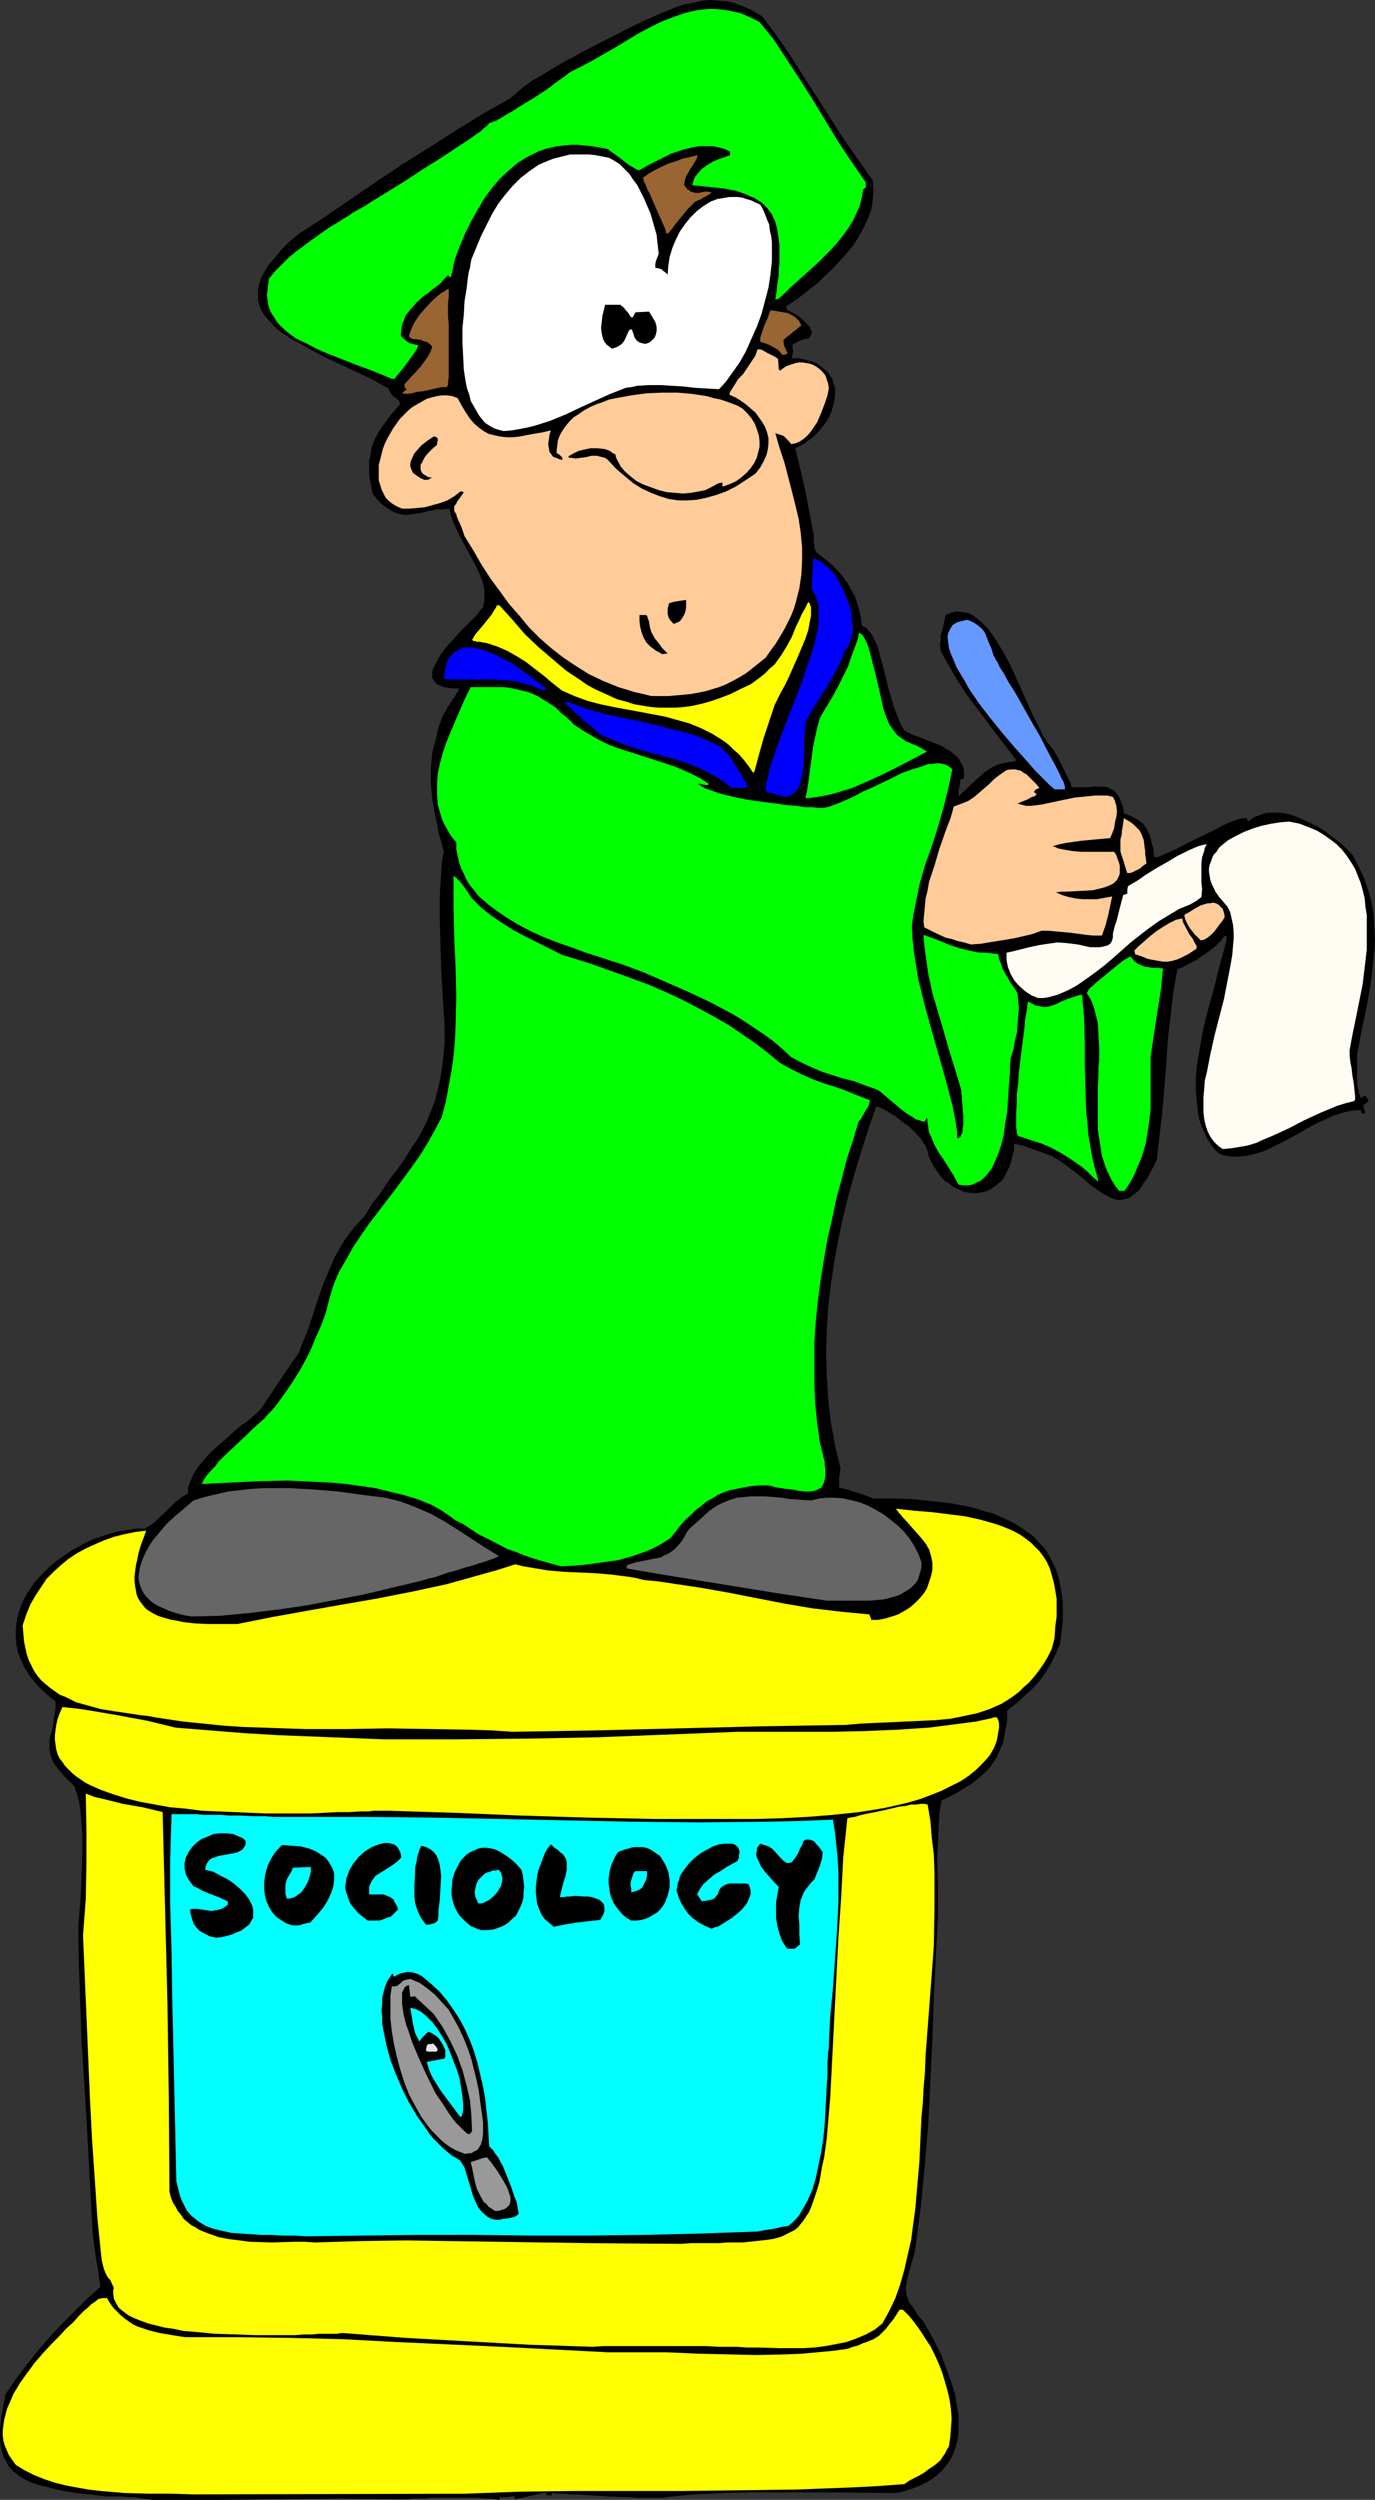
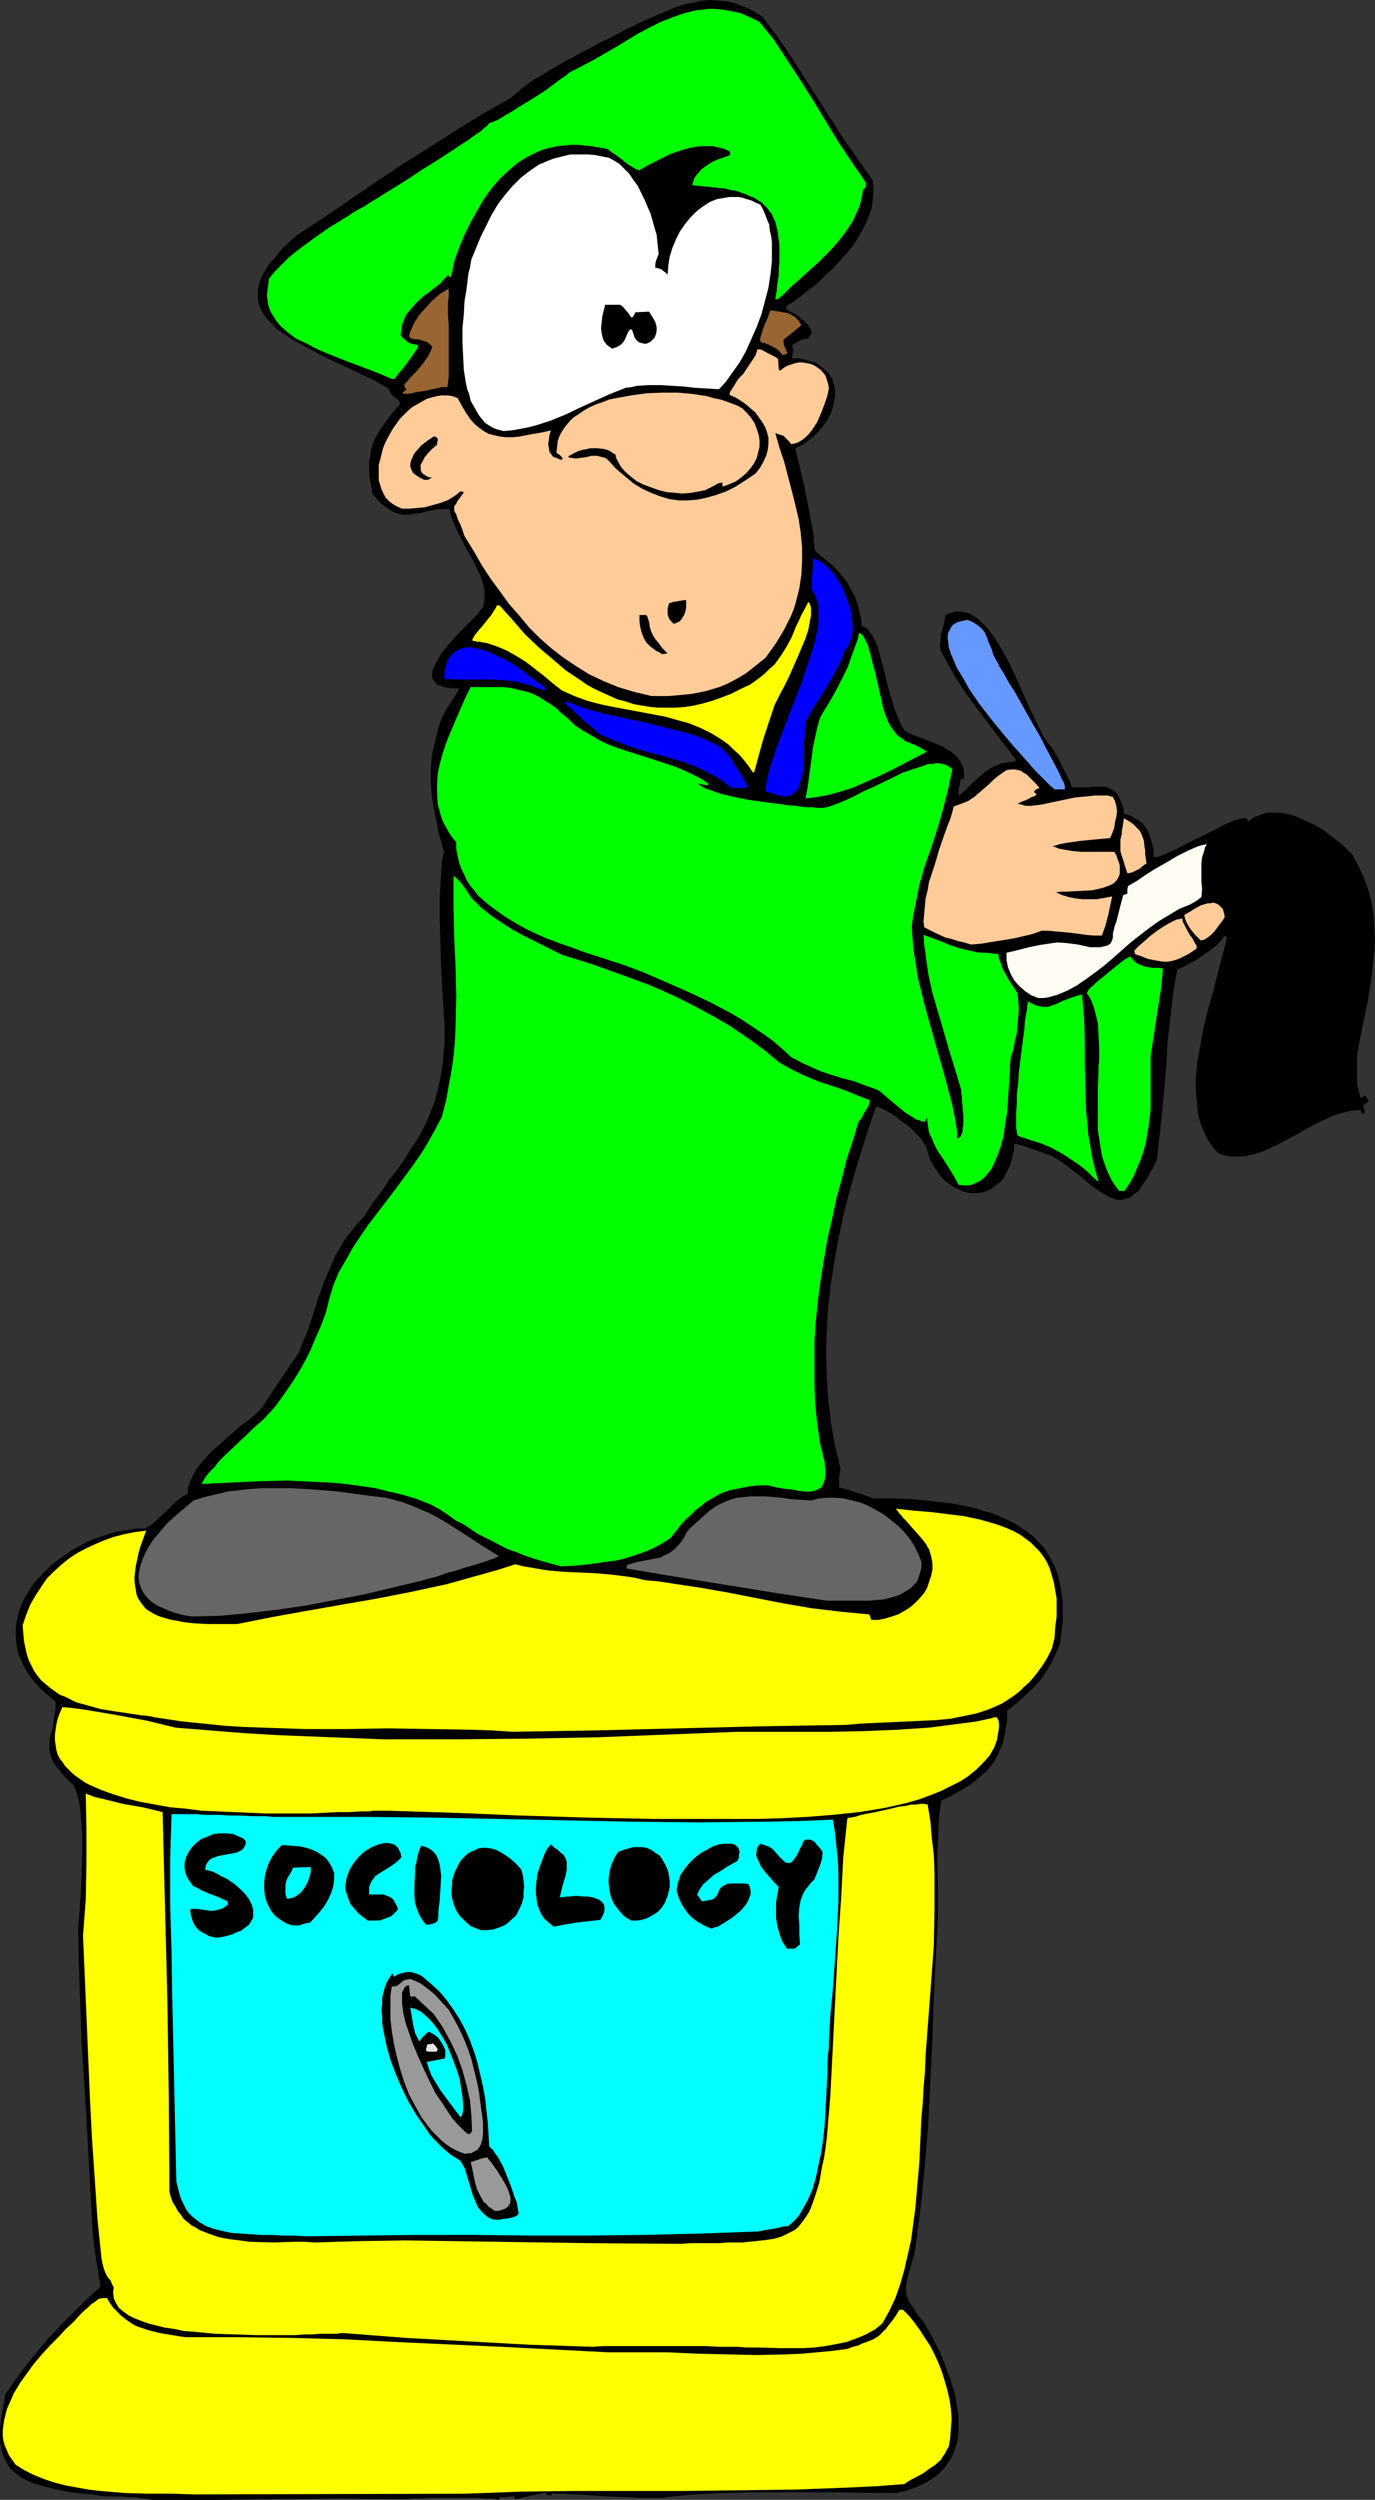
<svg xmlns="http://www.w3.org/2000/svg" xmlns:ns1="http://sodipodi.sourceforge.net/DTD/sodipodi-0.dtd" xmlns:ns2="http://www.inkscape.org/namespaces/inkscape" version="1.0" width="85.673mm" height="155.711mm" id="svg52" ns1:docname="Graduate - Sociology.wmf">
  <rect width="100%" height="100%" fill="#333333" stroke="none" />
  <ns1:namedview id="namedview52" pagecolor="#ffffff" bordercolor="#000000" borderopacity="0.25" ns2:showpageshadow="2" ns2:pageopacity="0.0" ns2:pagecheckerboard="0" ns2:deskcolor="#d1d1d1" ns2:document-units="mm" />
  <defs id="defs1">
    <pattern id="WMFhbasepattern" patternUnits="userSpaceOnUse" width="6" height="6" x="0" y="0" />
  </defs>
  <path style="fill:#000000;fill-opacity:1;fill-rule:evenodd;stroke:none" d="m 35.547,588.515 -0.485,-0.162 h -0.485 l -1.131,-0.162 -1.616,-0.323 h -1.616 l -1.616,-0.162 h -1.454 -1.293 -0.969 l -3.555,-0.485 -3.393,-0.323 -3.07,-0.485 -2.747,-0.646 -2.585,-0.646 -2.101,-0.646 -0.969,-0.485 -0.969,-0.485 L 4.686,583.021 3.878,582.374 3.07,581.728 2.424,581.082 1.939,580.435 1.454,579.466 0.969,578.658 0.646,577.688 0.323,576.719 0.162,575.588 0,574.456 v -1.293 -1.293 l 0.162,-1.454 0.162,-1.616 0.323,-1.616 0.323,-1.778 0.323,-1.778 2.424,-3.555 2.585,-3.393 2.585,-3.232 2.747,-3.232 2.908,-3.07 2.908,-2.909 3.07,-3.07 3.07,-2.747 v -0.646 l -0.162,-0.808 -0.162,-1.131 -0.162,-1.454 -0.323,-1.616 -0.162,-0.97 -0.162,-1.131 -0.162,-1.131 -0.162,-1.293 -0.162,-1.293 -0.162,-1.454 -0.969,-17.937 -0.485,-9.049 -1.131,-17.937 -0.323,-8.888 -0.323,-8.888 -0.162,-9.049 0.162,-1.939 0.162,-1.939 0.323,-4.363 0.162,-4.363 0.162,-4.525 v -4.525 l -0.162,-2.101 -0.162,-2.101 -0.162,-1.939 -0.323,-1.939 -0.485,-1.778 -0.646,-1.778 -0.808,-0.808 -0.808,-0.808 -0.808,-0.808 -0.485,-0.646 -1.131,-1.293 -0.808,-1.131 -0.485,-1.131 -0.323,-1.131 -0.162,-0.97 v -0.808 -0.97 l 0.162,-1.131 0.323,-0.97 0.323,-1.131 0.162,-1.293 0.162,-1.454 0.323,-1.616 v -1.778 l -1.939,-1.616 -1.777,-1.616 -1.454,-1.616 -1.293,-1.778 -0.969,-1.616 -0.808,-1.778 -0.646,-1.616 -0.323,-1.778 -0.162,-1.778 v -1.616 l 0.162,-1.616 0.323,-1.778 0.485,-1.616 0.646,-1.616 0.808,-1.616 0.969,-1.454 0.969,-1.454 1.293,-1.454 1.293,-1.293 1.293,-1.293 1.616,-1.293 1.616,-1.131 1.616,-1.131 1.777,-0.97 1.777,-0.97 1.777,-0.808 1.939,-0.646 1.939,-0.646 1.939,-0.485 2.101,-0.323 1.939,-0.323 h 2.101 l 0.485,-0.323 0.646,-0.323 1.131,-0.808 1.131,-1.131 1.293,-1.131 2.585,-2.585 1.454,-1.131 1.454,-0.808 v -1.454 l 0.485,-1.293 0.646,-1.454 0.808,-1.454 0.969,-1.293 1.131,-1.293 1.293,-1.454 1.454,-1.293 2.908,-2.585 2.747,-2.424 1.454,-0.97 1.293,-1.131 1.131,-0.97 0.969,-0.97 4.363,-6.625 4.524,-6.625 0.808,-2.262 0.969,-2.101 1.454,-4.363 1.293,-4.04 1.454,-4.04 1.616,-3.717 0.808,-1.939 1.131,-1.939 1.131,-1.939 1.454,-1.939 1.454,-1.778 1.777,-1.939 1.939,-3.07 2.101,-2.747 0.969,-1.454 0.808,-1.293 1.939,-2.424 1.616,-2.262 1.454,-2.424 1.454,-2.101 1.293,-2.262 1.131,-2.262 0.969,-2.424 0.969,-2.424 0.646,-2.585 0.646,-2.909 0.485,-3.07 0.162,-1.616 0.162,-1.616 0.162,-1.778 v -1.939 -2.262 l -0.162,-2.585 -0.162,-2.424 -0.162,-2.747 -0.323,-5.656 -0.162,-5.656 -0.162,-5.817 v -5.656 l 0.162,-2.747 0.162,-2.585 0.162,-2.585 0.485,-2.424 -0.646,-2.424 -0.646,-2.101 -0.323,-2.101 -0.485,-2.101 -0.323,-1.939 -0.323,-1.778 -0.162,-1.778 -0.162,-1.778 v -1.778 -1.778 l 0.162,-1.939 0.162,-1.778 0.485,-1.939 0.485,-1.939 0.485,-2.101 0.808,-2.262 0.485,-0.97 0.485,-0.808 0.323,-0.646 0.485,-0.646 0.646,-1.131 0.323,-0.485 0.323,-0.323 0.323,-0.646 0.323,-0.485 0.162,-0.485 0.323,-0.323 h -1.454 l -1.293,-0.162 -0.969,-0.162 -0.808,-0.323 -0.808,-0.323 -0.485,-0.485 -0.323,-0.485 -0.323,-0.485 v -0.646 -0.646 l 0.162,-0.808 0.323,-0.646 0.323,-0.646 0.485,-0.97 0.969,-1.616 1.293,-1.616 2.908,-3.232 1.454,-1.454 1.454,-1.454 1.131,-1.131 0.485,-0.646 0.323,-0.485 0.323,-0.323 0.323,-0.323 0.323,-1.454 v -1.454 -1.293 l -0.323,-1.454 -0.485,-1.454 -0.646,-1.454 -1.454,-2.909 -1.616,-2.909 -1.616,-3.07 -0.646,-1.454 -0.646,-1.454 -0.485,-1.454 -0.323,-1.454 -1.454,0.162 h -1.454 l -2.424,0.485 -1.131,0.323 -1.131,0.162 -2.101,0.323 h -0.969 l -0.969,-0.162 -1.131,-0.323 -0.969,-0.485 -0.969,-0.646 -1.131,-0.808 -1.131,-1.131 -1.131,-1.454 -0.323,-1.778 -0.323,-1.616 -0.162,-1.616 v -1.454 -1.293 l 0.323,-1.293 0.162,-1.293 0.323,-1.131 0.485,-1.293 0.646,-1.131 0.646,-1.131 0.808,-1.131 0.808,-1.131 0.969,-1.293 0.969,-1.131 1.131,-1.293 L 94.038,94.531 93.877,94.208 93.23,93.723 92.746,93.4 92.423,93.076 92.099,92.753 91.776,92.107 91.453,91.461 88.06,89.521 84.344,87.744 77.073,84.351 73.679,82.573 70.448,80.796 68.832,79.988 67.54,79.018 66.247,78.21 64.954,77.241 63.985,76.109 63.015,75.14 62.207,74.17 61.561,73.039 61.076,71.908 60.753,70.615 v -1.131 -1.293 l 0.323,-1.454 0.485,-1.454 0.808,-1.454 0.969,-1.616 1.454,-1.616 1.454,-1.778 1.777,-1.778 2.262,-1.939 5.978,-3.878 6.14,-4.201 6.14,-4.201 6.302,-4.201 6.463,-4.04 6.302,-4.04 6.302,-3.878 6.302,-3.555 1.131,-0.97 1.293,-1.131 1.454,-1.131 1.616,-1.131 1.777,-0.97 1.777,-1.131 3.878,-2.262 1.939,-0.97 1.939,-1.131 1.939,-0.97 1.777,-0.97 1.939,-0.97 1.616,-0.808 1.616,-0.808 1.454,-0.808 4.039,-1.939 4.039,-1.778 1.939,-0.808 1.939,-0.808 2.101,-0.646 1.939,-0.323 1.939,-0.485 L 167.233,0 l 1.939,0.162 2.101,0.162 1.939,0.485 2.101,0.808 2.101,0.97 2.101,1.293 3.393,4.525 3.232,4.686 3.07,4.848 3.232,5.009 6.302,9.857 3.393,4.848 3.393,4.848 0.162,2.262 -0.162,2.262 -0.323,2.262 -0.808,2.101 -0.969,2.101 -1.131,2.101 -1.293,2.101 -1.616,1.939 -1.616,1.778 -1.777,1.939 -1.777,1.616 -1.777,1.778 -1.939,1.454 -1.777,1.454 -1.777,1.293 -1.777,1.131 v 0.485 l 0.162,0.323 0.162,0.162 0.323,0.162 0.323,0.162 0.646,0.323 1.131,0.646 1.131,0.97 1.131,1.131 0.485,0.485 0.162,0.485 0.323,0.646 v 0.485 l -0.323,0.485 -0.323,0.646 -1.131,0.162 -0.969,0.323 -1.777,0.97 v 0.646 l 0.162,0.808 -0.162,0.808 -0.162,0.97 h 1.454 l 1.131,0.162 1.131,0.323 1.131,0.323 0.969,0.323 0.808,0.646 0.646,0.485 0.808,0.646 0.485,0.485 0.485,0.808 0.485,0.646 0.162,0.808 0.323,0.808 0.162,0.808 v 1.616 l -0.323,1.778 -0.485,1.778 -0.808,1.778 -1.131,1.616 -1.293,1.616 -1.616,1.454 -1.777,1.293 -1.939,0.97 1.131,4.686 1.131,4.848 0.969,5.009 0.969,5.171 0.162,0.646 v 0.646 0.97 l 0.162,0.808 v 0.485 0.323 l 0.162,0.323 0.162,0.485 2.262,1.778 1.939,1.616 1.777,1.939 1.454,1.939 1.131,2.101 0.646,1.131 0.808,2.424 0.323,1.454 0.323,1.454 0.162,1.616 0.485,0.162 0.323,0.162 0.485,0.323 0.323,0.485 0.808,0.97 0.646,1.293 0.646,1.454 0.485,1.778 0.485,1.778 0.485,1.778 0.969,4.04 1.131,3.878 0.646,1.939 0.646,1.616 0.646,1.616 0.808,1.293 0.808,0.485 0.969,0.485 2.262,0.808 1.131,0.485 1.293,0.485 2.424,0.97 0.969,0.646 1.131,0.646 0.969,0.808 0.808,0.808 0.646,1.131 0.485,0.97 0.162,1.293 v 1.293 l -0.323,0.162 h -0.485 l -0.162,1.131 -0.162,0.808 -0.162,0.485 v 0.485 0.646 0.485 l 1.777,-1.616 1.454,-1.454 1.454,-1.293 1.454,-1.293 1.454,-0.97 1.616,-0.808 0.969,-0.323 0.969,-0.162 1.131,-0.162 1.131,-0.162 v -0.162 l 0.162,-0.162 -4.847,-6.302 -4.847,-6.464 -2.262,-3.07 -2.101,-3.232 -1.939,-3.393 -1.777,-3.232 -0.162,-1.454 0.162,-1.131 v -1.131 l 0.323,-0.97 0.485,-1.939 0.162,-0.808 0.162,-0.97 1.131,-0.485 1.131,-0.323 h 0.969 l 1.131,0.162 0.969,0.162 0.969,0.485 0.969,0.646 0.969,0.808 0.808,0.808 0.969,0.97 0.808,1.131 0.808,1.131 1.616,2.585 1.616,2.909 1.454,3.07 2.747,6.14 1.293,2.909 1.293,2.585 0.646,1.293 0.485,1.131 0.646,0.97 0.646,0.97 0.646,0.808 0.646,0.808 1.131,1.939 1.131,2.262 1.131,2.262 0.646,1.293 0.323,1.131 h 1.454 1.293 1.131 l 1.131,-0.162 h 1.777 0.808 l 0.808,0.162 0.646,0.323 0.646,0.323 0.646,0.485 0.485,0.646 0.485,0.808 0.323,0.97 0.485,1.131 0.162,1.454 0.969,0.323 0.808,0.323 0.808,0.485 0.646,0.323 0.646,0.485 0.646,0.485 0.808,1.131 0.646,1.293 0.485,1.616 0.485,1.939 0.162,1.939 1.131,-0.162 1.131,-0.485 1.454,-0.646 1.454,-0.646 3.07,-1.616 3.393,-1.616 3.232,-1.616 1.454,-0.808 1.454,-0.646 1.293,-0.485 1.131,-0.323 0.969,-0.162 h 0.646 l 0.162,0.323 0.162,0.485 0.646,-0.485 0.646,-0.485 1.616,-0.646 1.454,-0.485 h 1.616 1.777 l 1.777,0.323 1.616,0.485 1.777,0.808 1.777,0.808 1.616,0.808 1.616,0.97 1.454,1.131 1.454,1.131 1.454,1.131 1.131,1.131 1.131,1.131 1.454,2.747 1.293,2.747 0.969,2.747 0.808,2.909 0.485,2.909 0.162,2.909 0.162,2.909 -0.162,3.07 -0.323,2.909 -0.323,3.07 -0.969,5.979 -1.293,6.14 -1.131,5.979 v 5.332 1.778 l 0.323,1.454 0.162,0.646 0.162,0.485 0.162,0.485 0.162,0.162 0.323,-0.323 0.485,-0.323 0.162,0.162 0.162,0.162 h 0.162 l 0.162,0.485 0.323,0.485 -0.646,0.485 -0.646,0.485 0.162,0.97 0.323,0.808 -0.808,0.323 -0.162,-0.485 -0.162,-0.485 -2.101,0.162 -2.101,0.485 -2.101,0.646 -2.101,0.97 -2.101,0.97 -2.101,1.131 -1.939,1.131 -2.101,1.131 -2.101,1.131 -1.939,0.97 -2.101,0.97 -2.101,0.646 -2.101,0.485 -2.101,0.162 h -1.131 l -1.131,-0.162 -0.969,-0.162 -1.131,-0.485 -1.131,-1.131 -0.808,-1.131 -0.808,-1.293 -0.646,-1.454 -0.646,-1.454 -0.485,-1.454 -0.323,-1.616 -0.162,-1.616 -0.162,-1.616 -0.162,-1.616 v -3.555 l 0.323,-3.393 0.646,-3.717 0.646,-3.555 0.808,-3.555 0.969,-3.555 0.969,-3.393 0.808,-3.393 0.808,-3.07 0.808,-2.909 0.323,-1.293 0.162,-1.293 h -0.646 l -0.323,0.485 -0.485,0.646 -1.131,1.131 -1.454,1.131 -1.616,1.131 -1.616,1.131 -1.616,0.808 -1.454,0.808 -1.293,0.485 -0.969,5.494 -0.646,5.656 -0.646,5.494 -0.323,5.656 -0.969,11.311 -0.646,5.656 -0.646,5.656 -0.808,1.616 -0.808,1.454 -0.646,1.293 -0.808,0.97 -0.646,1.131 -0.646,0.808 -0.808,0.646 -0.646,0.485 -0.646,0.485 -0.646,0.162 -0.646,0.162 -0.646,0.162 h -0.808 l -0.646,-0.162 -1.293,-0.485 -1.454,-0.808 -1.454,-0.97 -1.616,-1.131 -1.616,-1.454 -1.616,-1.293 -1.939,-1.454 -1.777,-1.293 -2.101,-1.293 -2.262,-0.808 -2.262,-0.808 -2.262,-0.808 -2.101,-0.485 v 1.454 l -0.323,1.293 -0.323,1.293 -0.323,1.131 -0.485,0.97 -0.485,0.97 -0.485,0.97 -0.646,0.808 -0.646,0.485 -0.808,0.646 -0.646,0.485 -0.808,0.485 -0.808,0.323 -0.808,0.162 -0.969,0.162 h -0.808 -0.808 l -0.969,-0.162 -0.808,-0.162 -0.969,-0.485 -0.808,-0.323 -0.808,-0.485 -0.808,-0.646 -0.808,-0.485 -0.808,-0.808 -0.646,-0.808 -0.646,-0.97 -0.646,-0.97 -0.646,-1.131 -0.485,-1.131 -0.323,-1.293 -0.485,-1.293 -0.485,-0.646 -0.485,-0.808 -1.293,-1.454 -1.454,-1.454 -1.777,-1.293 -1.616,-1.293 -1.616,-0.97 -0.808,-0.485 -0.646,-0.323 -0.808,-0.323 -0.646,-0.162 -1.777,5.171 -1.616,5.009 -1.616,5.333 -1.454,5.171 -1.293,5.171 -1.131,5.333 -0.969,5.332 -0.808,5.333 -0.646,5.333 -0.323,5.494 -0.162,5.332 0.162,5.333 0.323,5.494 0.646,5.494 0.969,5.494 1.293,5.333 -0.323,2.424 v 2.101 l 1.939,0.485 1.939,0.646 2.101,0.646 2.101,0.808 h 4.686 l 4.524,0.162 4.686,0.485 4.363,0.485 4.201,0.808 1.939,0.485 1.939,0.646 1.939,0.485 1.777,0.808 1.777,0.808 1.616,0.808 1.454,0.97 1.454,0.97 1.454,1.131 1.131,1.293 1.293,1.293 0.969,1.454 0.808,1.616 0.808,1.616 0.646,1.778 0.485,1.939 0.323,2.101 0.323,2.101 v 2.262 2.424 l -0.323,2.747 -0.323,2.585 -0.646,1.454 -0.485,1.131 -1.131,2.262 -1.293,2.101 -1.293,1.778 -1.616,1.778 -1.777,1.616 -1.939,1.778 -2.262,1.778 v 2.101 l -0.323,1.939 -0.323,1.778 -0.323,1.778 -0.646,1.454 -0.646,1.454 -0.808,1.454 -0.808,1.131 -1.131,1.293 -1.131,0.97 -1.293,1.131 -1.293,0.97 -1.616,0.97 -1.616,0.97 -1.777,0.97 -1.777,0.808 -0.485,3.232 -0.162,3.393 -0.162,3.393 -0.162,3.393 0.162,6.787 v 6.948 l -0.485,9.695 -0.485,9.695 -0.323,9.695 -0.485,9.857 -0.485,9.857 -0.808,9.857 -0.969,9.857 -0.646,4.848 -0.646,5.009 -0.323,1.616 -0.485,1.454 -0.323,1.293 -0.323,1.131 -0.323,1.131 -0.162,0.808 -0.323,1.778 0.162,0.808 v 0.808 l 0.323,0.808 0.323,0.97 0.646,0.808 0.646,0.97 0.808,1.293 1.131,1.293 1.454,2.424 1.454,2.747 1.454,2.909 1.131,3.07 1.131,3.07 0.969,3.07 0.485,3.07 0.323,1.616 v 1.454 1.454 1.454 l -0.162,1.454 -0.323,1.293 -0.485,1.454 -0.485,1.293 -0.646,1.131 -0.808,1.131 -0.969,1.131 -0.969,0.97 -1.293,0.97 -1.293,0.808 -1.616,0.808 -1.616,0.646 -1.939,0.646 -2.101,0.485 -13.734,-0.162 h -13.734 -6.948 l -6.625,0.162 -6.786,0.323 -6.463,0.646 v 0 l -0.323,0.162 h -0.323 -3.716 -1.939 l -2.262,-0.162 -4.847,-0.162 -4.847,-0.323 -2.262,-0.162 h -1.939 l -0.969,-0.162 h -0.646 -0.808 -0.646 -0.323 l -0.485,-0.162 h -0.323 l -0.162,0.323 -0.162,0.323 -0.323,-0.162 h -0.323 -0.162 l -0.162,0.162 -0.162,-0.485 v -0.323 l -3.716,0.808 -3.555,0.808 -0.323,-0.808 -0.323,0.162 h -0.485 l -0.969,0.162 h -1.616 v 0.646 l -0.808,-0.162 -1.131,-0.162 h -1.454 l -1.616,-0.162 h -1.777 -7.756 -1.777 l -1.616,0.162 h -1.454 -1.293 l -0.969,0.162 h -0.646 -0.162 v 0 l -15.027,-0.162 -15.027,0.162 -14.865,0.162 z" id="path1" />
  <path style="fill:#ffff00;fill-opacity:1;fill-rule:evenodd;stroke:none" d="m 45.565,587.222 -5.17,-0.162 h -5.494 l -5.655,-0.162 -5.655,-0.485 -2.747,-0.323 -2.747,-0.485 -2.585,-0.485 -2.585,-0.646 -2.424,-0.808 L 8.079,582.698 5.817,581.566 3.716,580.274 2.908,579.143 2.101,578.011 1.616,576.88 1.131,575.749 0.808,574.618 0.646,573.325 v -1.131 l 0.162,-1.293 0.162,-1.131 0.323,-1.293 0.323,-1.293 0.485,-1.131 1.131,-2.585 1.454,-2.424 1.616,-2.262 1.777,-2.424 1.939,-2.262 1.939,-2.101 1.939,-1.939 1.616,-1.778 1.777,-1.616 1.293,-1.454 0.646,-0.646 0.646,-0.646 0.808,-0.646 0.808,-0.808 0.969,-0.646 0.808,-0.646 0.969,-0.162 h 0.969 l 0.646,1.131 0.808,1.131 0.969,0.97 0.969,0.97 0.808,0.646 1.131,0.808 0.969,0.646 1.131,0.485 2.424,0.808 2.585,0.646 2.908,0.485 3.07,0.485 h 12.441 l 12.441,0.162 12.441,0.323 12.28,0.646 24.883,1.131 25.045,1.293 h 6.948 6.948 l 7.109,0.323 6.948,0.162 7.109,0.162 7.109,-0.162 3.555,-0.162 3.555,-0.323 3.555,-0.323 3.555,-0.485 1.293,-0.485 1.293,-0.323 0.969,-0.485 0.969,-0.323 0.808,-0.323 0.808,-0.323 1.293,-0.808 0.969,-0.97 0.646,-0.646 0.485,-0.646 0.646,-0.808 0.646,-0.808 0.646,-0.97 0.808,-1.293 h 0.808 l 1.454,1.454 1.293,1.616 1.293,1.778 1.131,1.778 1.293,1.939 0.969,1.939 0.969,2.101 0.808,2.101 0.646,2.101 0.646,2.262 0.485,2.101 0.323,2.262 0.162,2.262 -0.162,2.101 -0.162,2.262 -0.323,2.101 -0.485,0.808 -0.485,0.97 -0.485,0.646 -0.485,0.808 -1.293,1.131 -1.454,0.97 -1.293,0.97 -1.454,0.808 -1.616,0.808 -1.454,0.97 -6.463,0.485 -6.463,0.323 -12.926,0.485 -13.088,0.162 -12.926,0.162 h -25.852 l -12.926,0.162 -12.765,0.485 z" id="path2" />
  <path style="fill:#ffff00;fill-opacity:1;fill-rule:evenodd;stroke:none" d="m 139.603,552.48 -14.865,-0.485 -14.704,-0.808 -14.542,-0.808 -14.542,-1.131 h -0.646 l -0.969,0.162 h -1.131 -1.454 -1.616 l -1.616,0.162 h -1.939 l -2.101,0.162 h -2.101 -2.262 -4.686 l -5.009,-0.162 -4.847,-0.162 -5.009,-0.485 -2.262,-0.162 -2.262,-0.485 -2.262,-0.323 -1.939,-0.485 -1.939,-0.485 -1.777,-0.646 -1.616,-0.646 -1.293,-0.646 -1.293,-0.97 -0.969,-0.808 -0.646,-1.131 -0.485,-0.97 -0.162,-1.293 v -0.646 l 0.162,-0.646 -0.485,-0.97 -0.323,-0.808 -0.485,-0.485 -0.323,-0.485 -0.323,-0.646 -0.323,-0.808 -0.162,-0.485 -0.162,-0.646 -0.162,-0.646 -0.162,-0.808 -0.969,-9.534 -0.646,-9.534 -0.646,-9.534 -0.485,-9.534 -0.808,-19.229 -0.808,-18.745 0.646,-8.564 0.162,-8.403 v -8.241 l -0.162,-8.241 2.101,0.808 2.101,0.485 4.524,1.131 4.686,0.808 4.686,1.131 1.131,44.761 0.323,22.3 0.162,22.3 0.323,1.293 0.485,1.293 0.646,0.97 0.485,0.97 0.808,0.97 0.646,0.97 0.808,0.646 0.969,0.808 0.969,0.485 0.969,0.646 2.101,0.808 2.262,0.808 2.424,0.485 2.585,0.323 2.424,0.323 5.332,0.162 5.17,-0.162 h 2.424 l 2.424,0.162 10.664,-0.323 10.664,-0.162 21.651,0.323 21.49,0.323 21.651,0.162 2.424,-0.162 h 2.424 2.101 2.101 l 1.939,-0.162 h 1.939 1.616 l 1.616,-0.162 1.616,-0.162 1.454,-0.162 1.293,-0.162 1.131,-0.162 1.293,-0.323 0.969,-0.323 0.969,-0.485 0.969,-0.485 0.969,-0.485 0.808,-0.646 0.646,-0.808 0.646,-0.808 0.646,-0.97 0.646,-0.97 0.485,-1.131 0.485,-1.293 0.485,-1.454 0.485,-1.454 0.485,-1.616 0.323,-1.778 0.323,-1.939 0.485,-2.101 0.323,-2.262 0.323,-2.424 0.808,-9.534 0.485,-9.372 0.969,-19.068 0.485,-9.372 0.646,-9.372 0.485,-9.372 0.969,-9.211 0.646,-0.162 1.131,-0.162 0.969,-0.323 1.293,-0.323 2.585,-0.485 2.908,-0.646 2.747,-0.646 1.454,-0.162 1.293,-0.323 h 1.131 l 1.131,-0.162 h 0.808 l 0.808,0.162 0.646,3.878 0.323,3.878 0.485,4.04 0.162,4.201 v 4.201 4.363 l -0.162,8.726 -0.646,8.726 -0.646,8.564 -0.646,8.403 -0.162,4.04 -0.323,3.878 -0.162,3.232 -0.323,3.393 -0.162,3.393 -0.162,3.555 -0.162,3.555 -0.323,3.717 -0.646,7.433 -0.485,3.555 -0.485,3.717 -0.808,3.555 -0.808,3.555 -0.969,3.393 -1.131,3.232 -1.454,3.07 -1.616,2.909 -1.777,1.454 -2.101,1.131 -2.262,0.97 -2.262,0.808 -2.424,0.485 -2.585,0.485 -2.585,0.323 -2.747,0.162 H 183.714 l -5.332,-0.162 h -2.585 l -2.262,-0.162 h -2.262 -2.101 l -2.747,-0.162 h -4.686 -1.777 -11.957 -1.777 -4.201 z" id="path3" />
  <path style="fill:#00ffff;fill-opacity:1;fill-rule:evenodd;stroke:none" d="m 71.902,526.464 -2.585,-0.162 h -2.747 l -2.585,-0.162 h -2.585 l -2.424,-0.162 -2.262,-0.162 -2.262,-0.162 -2.262,-0.485 -1.939,-0.485 -1.777,-0.646 -1.616,-0.97 -0.808,-0.646 -0.808,-0.646 -0.646,-0.646 -0.646,-0.808 -0.485,-0.97 -0.485,-0.97 -0.485,-1.131 -0.323,-1.131 -0.323,-1.293 -0.323,-1.293 -0.485,-21.815 -0.485,-21.653 -0.162,-10.827 -0.323,-10.827 v -10.665 l 0.323,-10.665 h 2.585 0.969 1.131 1.293 l 1.616,0.162 h 1.777 1.939 l 2.262,0.162 h 2.585 l 2.908,0.162 h 3.07 l 1.777,0.162 h 1.777 1.939 2.101 15.673 l 15.673,0.162 31.346,0.646 15.835,0.323 15.835,0.162 15.835,-0.162 7.917,-0.162 7.917,-0.323 0.485,3.07 0.323,3.07 0.323,3.232 0.162,3.232 v 3.393 3.232 l -0.323,6.787 -0.485,6.948 -0.485,6.787 -0.646,6.625 -0.162,3.232 -0.162,3.232 v 0.97 l -0.162,0.97 -0.162,2.424 v 2.585 l -0.162,2.747 -0.162,3.07 -0.162,3.07 -0.162,3.07 -0.323,3.232 -0.485,3.232 -0.646,3.07 -0.646,3.07 -0.808,2.747 -1.131,2.585 -0.646,1.131 -0.646,1.131 -0.646,1.131 -0.808,0.97 -0.808,0.808 -0.969,0.808 -1.293,0.162 -1.293,0.323 -0.808,0.162 -0.969,0.162 -1.131,0.162 -1.616,0.323 -13.411,0.485 -13.411,0.323 -13.411,0.162 h -13.249 l -13.411,-0.162 H 98.401 l -13.249,0.162 z" id="path4" />
  <path style="fill:#000000;fill-opacity:1;fill-rule:evenodd;stroke:none" d="m 116.982,522.586 -1.131,-0.162 -0.969,-0.485 -0.808,-0.646 -0.808,-0.808 -0.646,-0.808 -0.485,-0.97 -0.808,-1.939 -0.646,-2.262 -0.323,-0.97 -0.323,-1.131 -0.646,-2.101 -0.485,-0.808 -0.485,-0.808 -0.969,-0.646 -1.131,-0.646 -0.969,-0.808 -1.131,-0.97 -0.969,-0.97 -1.131,-1.131 -0.969,-1.131 -0.969,-1.454 -1.939,-2.747 -1.939,-3.232 -1.616,-3.232 -1.454,-3.393 -1.293,-3.393 -0.969,-3.555 -0.323,-1.616 -0.323,-1.616 -0.323,-1.778 v -1.616 l -0.162,-1.454 0.162,-1.616 v -1.293 l 0.323,-1.454 0.323,-1.131 0.485,-1.293 0.646,-0.97 0.646,-0.97 0.162,0.323 0.162,0.485 0.808,-0.485 0.808,-0.323 0.808,-0.162 0.646,-0.162 h 0.808 l 0.808,0.162 0.969,0.323 0.969,0.485 2.101,1.778 2.101,1.939 1.616,1.939 1.616,2.262 1.454,2.262 1.293,2.424 1.131,2.585 0.969,2.585 0.808,2.747 0.646,2.747 0.646,2.747 0.485,2.747 0.323,2.909 0.323,2.909 0.162,2.747 0.162,2.747 0.485,0.485 0.485,0.485 0.485,0.808 0.646,0.808 0.485,0.97 0.646,1.131 0.969,2.424 0.969,2.424 0.808,2.424 0.485,1.131 0.162,0.97 0.162,0.97 0.162,0.808 -0.485,0.485 -0.646,0.323 -1.454,0.323 -1.454,0.162 -0.485,0.162 z" id="path5" />
  <path style="fill:#999999;fill-opacity:1;fill-rule:evenodd;stroke:none" d="m 116.498,520.485 -0.646,-0.485 -0.808,-0.485 -0.485,-0.646 -0.646,-0.485 -0.808,-1.454 -0.808,-1.616 -0.485,-1.778 -0.323,-1.616 -0.323,-1.616 -0.323,-1.293 0.969,-0.323 0.969,-0.323 0.969,-0.323 0.969,-0.162 0.485,0.646 0.323,0.323 0.323,0.485 1.293,1.778 1.293,2.101 0.646,1.131 0.485,0.97 0.323,0.97 0.323,0.97 v 0.97 l -0.162,0.646 -0.485,0.646 -0.646,0.485 -0.485,0.162 -0.485,0.162 -0.646,0.162 z" id="path6" />
  <path style="fill:#999999;fill-opacity:1;fill-rule:evenodd;stroke:none" d="m 109.55,507.073 -1.293,-0.485 -1.131,-0.485 -1.131,-0.646 -1.131,-0.808 -0.969,-0.808 -0.969,-0.97 -1.131,-1.131 -0.808,-0.97 -1.777,-2.424 -1.454,-2.585 -1.454,-2.747 -1.131,-2.909 -0.969,-3.07 -0.808,-3.07 -0.646,-2.909 -0.485,-2.909 -0.323,-2.909 v -2.747 -2.585 l 0.323,-2.262 h 0.646 l 0.646,-0.162 0.808,-0.646 0.323,-0.323 0.485,-0.323 0.646,-0.162 0.808,-0.162 1.131,0.485 1.131,0.485 1.777,1.293 1.777,1.454 1.616,1.778 1.616,1.778 1.293,2.262 1.131,2.101 1.131,2.424 0.969,2.424 0.808,2.424 0.646,2.585 0.646,2.585 0.485,2.424 0.323,2.585 0.323,2.262 0.323,2.262 v 1.616 1.293 l -0.162,1.293 -0.323,1.131 -0.485,0.808 -0.323,0.485 -0.323,0.162 -0.646,0.323 -0.485,0.323 h -0.646 z" id="path7" />
  <path style="fill:#000000;fill-opacity:1;fill-rule:evenodd;stroke:none" d="m 110.196,502.387 -0.646,-0.485 -0.646,-0.646 -0.646,-0.646 -0.808,-0.808 -0.808,-0.97 -0.808,-1.131 -1.454,-2.262 -1.777,-2.585 -1.454,-2.909 -1.454,-3.07 -1.293,-2.909 -1.293,-3.07 -0.969,-2.909 -0.485,-1.293 -0.323,-1.293 -0.323,-1.293 -0.162,-1.293 -0.162,-1.131 v -0.97 -0.808 -0.808 l 0.323,-0.646 0.323,-0.646 0.485,-0.323 0.485,-0.162 0.323,2.747 h 0.485 l 0.485,-0.162 4.524,4.201 2.101,3.07 1.777,3.232 1.616,3.393 1.293,3.555 0.969,3.555 0.808,3.555 0.323,3.555 0.162,3.717 -0.162,0.162 -0.162,0.323 -0.323,0.162 h -0.162 z" id="path8" />
  <path style="fill:#00ffff;fill-opacity:1;fill-rule:evenodd;stroke:none" d="m 108.257,498.185 -2.424,-3.232 -2.262,-3.07 -0.969,-1.616 -0.969,-1.616 -0.646,-1.616 -0.485,-1.616 4.201,-0.808 0.162,-0.485 v -0.485 -0.97 l -0.485,-1.131 -0.485,-0.808 -0.646,-0.97 -0.808,-0.646 -0.808,-0.485 -0.646,-0.323 -0.485,0.323 -0.323,0.323 -0.485,0.485 -0.485,0.485 -0.162,0.323 -0.323,0.323 -0.485,-0.97 -0.485,-0.97 -0.485,-2.101 -0.323,-1.939 -0.162,-0.97 -0.162,-0.97 0.646,0.162 0.646,0.162 0.646,0.323 0.646,0.323 1.293,1.131 1.293,1.293 1.131,1.454 1.131,1.778 1.131,1.939 0.808,1.939 0.808,2.101 0.808,2.101 0.646,2.101 0.323,2.101 0.323,1.939 0.162,1.778 v 1.616 l -0.323,1.293 -0.162,0.162 h -0.162 z" id="path9" />
  <path style="fill:#e5e5e5;fill-opacity:1;fill-rule:evenodd;stroke:none" d="m 101.471,482.996 h -0.646 l -0.485,-0.162 v -0.646 l 0.162,-0.323 v -0.323 l 0.162,-0.162 0.162,-0.162 h 0.162 0.485 l 0.485,-0.162 0.646,0.646 0.323,0.485 0.162,0.323 -0.162,0.323 -0.162,0.162 h -0.485 -0.485 z" id="path10" />
  <path style="fill:#000000;fill-opacity:1;fill-rule:evenodd;stroke:none" d="m 185.33,458.757 -1.131,-1.778 -0.646,-1.778 -0.485,-1.778 -0.323,-1.939 v -1.778 -1.778 l 0.323,-1.939 0.323,-1.778 -0.969,-0.97 -1.131,-1.293 -1.131,-1.293 -0.969,-1.293 -0.646,-1.454 -0.323,-0.646 -0.162,-0.646 0.162,-0.808 v -0.646 l 0.323,-0.485 0.485,-0.646 0.969,0.323 0.969,0.323 0.808,0.485 0.646,0.646 1.131,1.293 0.646,0.646 0.323,0.323 0.646,0.485 h 0.485 0.485 l 0.485,-0.323 0.162,-0.323 0.323,-0.323 0.323,-0.485 0.323,-0.485 0.323,-0.646 0.323,-0.808 0.485,-0.808 0.323,-0.97 0.646,-0.323 h 0.646 l 0.646,0.162 0.646,0.323 0.485,0.646 0.485,0.485 0.969,1.293 -0.162,1.616 -0.485,1.616 -1.293,3.232 -0.808,0.808 -0.646,0.808 -0.646,0.808 -0.485,0.808 -0.323,0.808 -0.323,0.808 -0.323,1.778 -0.162,1.939 0.162,2.101 v 2.262 l 0.162,2.424 -0.485,0.323 -0.323,0.323 -0.485,0.323 h -0.323 z" id="path11" />
  <path style="fill:#000000;fill-opacity:1;fill-rule:evenodd;stroke:none" d="m 50.897,456.172 -1.454,-0.323 -1.293,-0.646 -1.131,-0.646 -0.808,-0.808 -0.646,-0.97 -0.323,-0.97 -0.323,-1.131 -0.162,-1.131 0.485,-0.162 h 0.323 0.969 l 0.969,0.162 1.131,0.162 1.131,0.162 1.131,-0.162 0.646,-0.162 0.646,-0.162 0.808,-0.485 0.646,-0.485 v -0.485 -0.323 l -1.131,-0.485 -0.969,-0.485 -0.969,-0.323 -0.646,-0.323 -0.646,-0.162 -0.646,-0.323 -0.808,-0.323 -0.646,-0.323 -0.485,-0.323 -1.131,-0.485 -0.485,-0.646 -0.485,-0.646 -0.485,-0.808 -0.323,-0.646 -0.162,-0.646 -0.162,-0.808 v -1.293 l 0.323,-1.293 0.646,-1.293 0.808,-1.131 0.969,-0.97 1.293,-0.97 1.293,-0.485 1.454,-0.646 1.454,-0.162 h 1.616 l 1.616,0.162 1.454,0.646 0.808,0.323 0.646,0.646 v 0.808 l -0.323,0.646 -0.485,0.646 -0.646,0.323 -0.646,0.323 -0.808,0.162 -1.777,0.323 -1.777,0.323 -0.808,0.323 -0.646,0.162 -0.646,0.485 -0.485,0.646 -0.323,0.646 -0.162,0.97 1.939,0.485 1.777,0.97 1.616,0.808 1.616,1.131 1.293,1.131 1.131,1.131 0.969,1.293 0.646,1.293 0.323,1.131 v 0.646 0.646 0.646 l -0.323,0.485 -0.323,0.646 -0.323,0.485 -0.646,0.485 -0.646,0.485 -0.646,0.485 -0.969,0.323 -0.969,0.485 -1.131,0.323 -1.293,0.323 z" id="path12" />
  <path style="fill:#000000;fill-opacity:1;fill-rule:evenodd;stroke:none" d="m 113.266,454.394 -1.293,-0.485 -1.131,-0.485 -0.969,-0.808 -0.808,-0.808 -0.808,-0.808 -0.646,-0.97 -0.485,-0.97 -0.323,-0.97 -0.323,-1.131 -0.162,-1.131 v -0.97 l 0.162,-1.131 v -1.131 l 0.323,-0.97 0.323,-0.97 0.485,-0.97 0.485,-0.97 0.485,-0.808 0.646,-0.646 0.808,-0.808 0.808,-0.485 0.808,-0.323 0.969,-0.485 0.969,-0.162 h 0.969 l 1.131,0.162 1.131,0.323 0.969,0.485 1.293,0.808 1.131,0.808 1.293,1.131 1.293,1.454 0.323,1.293 0.162,1.293 0.162,1.454 -0.162,1.293 v 1.131 l -0.323,1.293 -0.485,1.131 -0.485,0.97 -0.485,0.97 -0.969,0.808 -0.808,0.808 -0.969,0.646 -1.131,0.485 -1.454,0.485 -1.454,0.162 z" id="path13" />
  <path style="fill:#000000;fill-opacity:1;fill-rule:evenodd;stroke:none" d="m 167.556,454.071 -1.777,-0.808 -1.454,-0.808 -1.293,-0.97 -0.969,-0.97 -0.808,-1.131 -0.808,-1.293 -0.646,-1.454 -0.485,-1.616 0.162,-0.808 0.162,-0.97 0.323,-0.808 0.162,-0.808 0.969,-1.454 1.131,-1.454 1.293,-1.293 1.454,-1.131 1.454,-0.808 1.454,-0.808 1.454,-0.485 1.293,-0.162 h 1.293 0.485 l 0.485,0.162 0.323,0.162 0.323,0.323 0.323,0.323 0.162,0.485 0.162,0.485 -0.162,0.646 v 0.646 l -0.323,0.808 -1.131,0.646 -1.454,0.808 -1.454,0.97 -1.454,0.808 -1.293,1.131 -1.293,1.131 -0.323,0.485 -0.485,0.646 -0.323,0.646 -0.323,0.646 1.131,1.616 1.131,-0.162 0.808,-0.162 0.646,-0.162 0.485,-0.323 0.323,-0.485 0.323,-0.323 0.323,-0.97 0.323,-0.485 0.323,-0.323 0.485,-0.323 0.646,-0.323 0.808,-0.162 h 1.131 0.808 0.646 0.969 l 0.808,0.162 0.323,0.808 0.162,0.808 v 0.808 l -0.323,0.808 -0.323,0.808 -0.485,0.808 -0.808,0.97 -0.646,0.646 -1.777,1.454 -1.777,1.131 -0.808,0.485 -0.808,0.485 -0.808,0.162 z" id="path14" />
  <path style="fill:#000000;fill-opacity:1;fill-rule:evenodd;stroke:none" d="m 130.393,453.586 -1.131,-0.97 -0.969,-0.808 -0.808,-1.131 -0.485,-1.131 -0.485,-1.293 -0.162,-1.293 -0.162,-1.293 v -1.454 l 0.162,-1.454 0.162,-1.293 0.323,-1.293 0.485,-1.293 0.485,-1.293 0.485,-1.293 0.646,-1.131 0.808,-0.97 0.808,0.808 0.808,0.485 0.646,0.646 0.646,0.485 0.323,0.485 0.323,0.646 0.162,0.485 v 0.485 0.646 0.808 l -0.162,0.808 -0.162,0.808 -0.162,0.485 -0.162,0.485 -0.323,1.131 -0.323,1.293 -0.323,1.454 h 0.808 l 0.808,-0.162 h 0.808 l 1.131,-0.162 2.101,0.162 h 0.969 l 0.969,0.162 0.969,0.323 0.808,0.323 0.485,0.485 0.485,0.485 0.162,0.808 v 0.808 l -0.162,0.485 -0.162,0.485 -0.323,0.485 -0.323,0.646 -2.908,0.323 -2.747,0.323 -2.908,0.485 z" id="path15" />
  <path style="fill:#000000;fill-opacity:1;fill-rule:evenodd;stroke:none" d="m 68.832,453.263 -1.454,-0.485 -1.293,-0.808 -1.131,-0.808 -0.969,-1.131 -0.646,-1.131 -0.646,-1.454 -0.323,-1.293 -0.162,-1.454 v -1.454 l 0.162,-1.454 0.323,-1.454 0.485,-1.454 0.646,-1.293 0.808,-1.293 0.808,-0.97 0.969,-0.97 2.262,0.162 2.101,0.162 1.939,0.485 1.616,0.646 1.293,0.808 1.131,0.808 0.808,1.131 0.646,1.131 0.485,1.293 v 1.454 l -0.162,1.454 -0.485,1.616 -0.808,1.778 -0.969,1.616 -1.454,1.778 -1.777,1.939 -0.969,0.162 -0.646,0.162 -0.485,0.162 -0.485,0.162 h -0.808 z" id="path16" />
  <path style="fill:#000000;fill-opacity:1;fill-rule:evenodd;stroke:none" d="m 100.34,453.101 -0.646,-0.808 -0.646,-0.97 -0.485,-0.97 -0.485,-1.293 -0.323,-1.131 -0.162,-1.454 v -1.293 -1.454 l 0.162,-2.747 v -1.454 l 0.323,-1.131 0.162,-1.131 0.323,-1.131 0.323,-0.97 0.323,-0.646 1.131,0.323 0.969,0.485 0.808,0.646 0.646,0.808 0.485,1.131 0.323,1.131 0.162,1.293 0.162,1.293 -0.162,2.747 -0.162,2.909 -0.162,1.293 -0.162,1.293 v 1.131 l -0.162,1.131 -0.323,0.323 -0.485,0.323 -0.646,0.162 -0.646,0.162 z" id="path17" />
  <path style="fill:#000000;fill-opacity:1;fill-rule:evenodd;stroke:none" d="m 86.606,452.132 -1.293,-0.97 -1.131,-0.97 -0.808,-0.97 -0.808,-0.97 -0.485,-1.131 -0.323,-0.97 -0.323,-0.97 -0.162,-0.97 0.162,-0.97 0.162,-1.131 0.323,-0.808 0.323,-0.97 0.485,-0.808 0.485,-0.808 1.293,-1.616 1.454,-1.293 1.616,-0.97 0.808,-0.323 0.808,-0.323 0.646,-0.162 0.808,-0.162 h 0.808 l 0.646,0.162 0.646,0.162 0.485,0.323 0.485,0.485 0.323,0.646 0.323,0.646 0.162,0.97 -0.485,0.485 -0.485,0.485 -1.293,0.97 -2.585,1.616 -1.293,0.808 -0.323,0.485 -0.485,0.646 -0.323,0.646 -0.323,0.808 v 0.808 0.97 h 2.262 1.131 l 0.808,0.323 0.808,0.323 0.808,0.646 0.162,0.485 0.323,0.485 0.323,0.646 0.162,0.646 -0.808,0.808 -0.808,0.808 -0.969,0.323 -0.808,0.323 -0.969,0.323 h -0.969 z" id="path18" />
  <path style="fill:#000000;fill-opacity:1;fill-rule:evenodd;stroke:none" d="m 148.652,452.132 -1.131,-0.646 -0.969,-0.808 -0.808,-0.97 -0.646,-0.808 -0.646,-0.97 -0.485,-1.131 -0.323,-1.131 -0.162,-1.131 -0.162,-1.131 v -1.131 l 0.162,-1.131 0.162,-0.97 0.323,-1.131 0.485,-1.131 0.485,-0.97 0.646,-0.97 1.293,-0.485 1.131,-0.323 1.131,-0.323 h 1.131 0.969 l 0.969,0.162 0.808,0.323 0.808,0.485 0.646,0.485 0.808,0.485 0.485,0.646 0.485,0.808 0.485,0.808 0.323,0.808 0.323,0.808 0.162,0.97 0.162,0.97 v 0.808 0.97 l -0.485,1.939 -0.323,0.808 -0.323,0.808 -0.485,0.808 -0.646,0.808 -0.646,0.646 -0.808,0.485 -0.808,0.485 -0.969,0.485 -1.131,0.323 -1.131,0.162 z" id="path19" />
-   <path style="fill:#00ffff;fill-opacity:1;fill-rule:evenodd;stroke:none" d="m 112.62,448.092 -0.323,-0.808 -0.323,-0.646 -0.162,-0.808 v -0.646 l 0.162,-0.808 0.162,-0.646 0.162,-0.485 0.323,-0.646 0.485,-0.485 0.485,-0.485 0.485,-0.485 0.646,-0.323 0.646,-0.162 0.646,-0.323 h 0.808 l 0.646,-0.162 0.485,0.646 0.162,0.485 0.162,0.646 v 0.808 l -0.162,0.646 -0.162,0.646 -0.323,0.485 -0.323,0.646 -0.969,1.131 -1.131,0.97 -0.646,0.323 -0.646,0.323 -0.646,0.162 z" id="path20" />
  <path style="fill:#00ffff;fill-opacity:1;fill-rule:evenodd;stroke:none" d="m 67.54,446.961 -0.323,-1.131 v -0.97 -0.97 l 0.162,-0.97 0.323,-0.808 0.485,-0.808 0.485,-0.808 0.323,-0.808 4.201,-0.162 v 1.131 l -0.323,1.293 -0.485,1.293 -0.646,1.131 -0.808,1.131 -1.131,0.808 -0.485,0.323 -0.485,0.162 -0.646,0.162 z" id="path21" />
-   <path style="fill:#00ffff;fill-opacity:1;fill-rule:evenodd;stroke:none" d="m 148.652,445.507 v -0.97 l -0.162,-0.646 v -0.646 l 0.162,-0.646 0.323,-0.97 0.162,-0.646 0.485,-0.485 h 2.747 v 0.97 l -0.162,0.97 -0.323,0.646 -0.323,0.646 -0.323,0.646 -0.646,0.485 -0.808,0.323 z" id="path22" />
  <path style="fill:#ffff00;fill-opacity:1;fill-rule:evenodd;stroke:none" d="m 153.984,428.216 -15.673,-0.323 -15.835,-0.485 -7.756,-0.323 -7.756,-0.323 -15.511,-0.485 h -1.131 -0.646 -0.808 -0.969 l -0.969,0.162 h -2.101 l -2.585,0.162 h -2.747 l -3.07,0.162 -3.232,0.162 h -3.393 -7.271 l -3.716,-0.162 -7.433,-0.323 -3.878,-0.162 -3.716,-0.485 -3.716,-0.323 -3.555,-0.646 -3.555,-0.646 -3.232,-0.808 -3.07,-0.97 -2.747,-0.97 -2.585,-1.131 -1.293,-0.646 -1.131,-0.808 -0.969,-0.646 -0.969,-0.808 -0.808,-0.808 -0.808,-0.808 -0.646,-0.97 -0.646,-0.808 -0.485,-0.97 -0.323,-1.131 -0.162,-1.131 -0.162,-1.131 v -1.131 l 0.162,-1.293 0.162,-1.131 0.323,-1.454 0.485,-1.293 0.646,-1.454 3.232,0.323 3.232,0.485 6.625,1.131 6.948,1.293 6.625,1.616 8.079,0.646 8.079,0.646 8.24,0.485 8.24,0.323 8.24,0.323 8.24,0.323 h 8.402 8.402 l 16.643,-0.162 16.804,-0.323 16.481,-0.646 16.481,-0.646 h 7.433 7.433 7.433 l 7.594,-0.162 7.594,-0.323 7.433,-0.485 3.878,-0.485 3.716,-0.485 3.716,-0.485 3.716,-0.808 0.323,-0.162 h 0.323 0.485 l 0.323,0.646 0.162,0.808 v 0.97 l -0.162,0.97 -0.323,1.939 -0.646,1.778 -1.131,1.939 -1.454,1.616 -1.616,1.616 -1.777,1.454 -1.939,1.293 -2.262,1.131 -2.262,1.131 -2.424,0.97 -2.585,0.97 -2.747,0.808 -2.747,0.646 -2.908,0.646 -2.908,0.485 -3.07,0.485 -6.14,0.646 -6.14,0.485 -6.14,0.323 -5.978,0.162 h -2.908 -2.908 -2.747 -5.17 -2.262 -6.14 z" id="path23" />
  <path style="fill:#ffff00;fill-opacity:1;fill-rule:evenodd;stroke:none" d="m 120.699,407.694 -4.847,-0.323 -4.847,-0.162 -9.695,-0.162 -9.856,-0.162 -9.695,0.162 h -9.856 l -9.695,-0.323 -4.847,-0.162 -4.847,-0.323 -4.686,-0.485 -4.847,-0.485 -3.232,-0.485 -3.232,-0.485 -1.616,-0.323 -1.616,-0.162 -3.232,-0.485 -3.232,-0.485 -3.07,-0.485 -2.908,-0.808 -2.908,-0.808 -2.585,-1.293 -1.293,-0.485 -1.131,-0.808 -1.131,-0.808 -0.969,-0.808 -1.131,-0.97 -0.808,-0.97 -0.808,-1.131 -0.646,-1.293 -0.646,-1.293 -0.485,-1.454 -0.323,-1.454 -0.323,-1.616 -0.162,-1.778 -0.162,-1.939 0.808,-2.424 0.969,-2.424 1.293,-2.262 1.293,-1.939 1.293,-1.939 1.616,-1.616 1.777,-1.616 1.777,-1.454 1.939,-1.293 2.101,-1.131 2.101,-0.97 2.262,-0.97 2.262,-0.808 2.585,-0.646 2.424,-0.485 2.585,-0.323 -0.646,1.778 -0.646,1.778 -0.485,1.616 -0.323,1.616 -0.323,1.454 -0.162,1.293 -0.162,1.293 v 1.131 l 0.162,1.131 0.162,0.97 0.162,0.97 0.323,0.808 0.485,0.808 0.485,0.646 0.646,0.808 0.485,0.485 0.808,0.485 0.808,0.485 0.969,0.485 0.969,0.323 1.131,0.323 1.131,0.323 1.131,0.162 1.454,0.323 1.293,0.162 1.454,0.162 3.07,0.162 h 3.393 3.716 l 8.079,-1.616 8.079,-1.454 8.24,-1.454 8.402,-1.454 8.24,-1.616 8.24,-1.778 4.039,-1.131 4.039,-1.131 4.039,-1.131 4.039,-1.293 1.939,0.485 1.939,0.323 3.878,0.646 3.716,0.323 3.716,0.162 3.716,0.162 3.716,0.323 3.878,0.485 1.939,0.323 1.939,0.485 3.393,0.323 3.232,0.485 6.463,0.97 6.463,1.131 6.625,1.293 6.625,1.293 6.625,1.131 6.786,0.808 3.393,0.323 3.393,0.323 0.485,1.293 h 1.616 l 1.616,-0.323 1.616,-0.485 1.454,-0.485 1.454,-0.808 1.293,-0.808 1.131,-0.97 1.131,-1.131 0.969,-1.131 0.808,-1.293 0.485,-1.454 0.485,-1.454 0.323,-1.454 v -1.616 l -0.323,-1.616 -0.485,-1.616 -0.323,-0.485 -0.323,-0.646 -1.131,-1.454 -2.585,-2.909 -1.131,-1.293 -0.646,-0.646 -0.485,-0.646 -0.485,-0.485 -0.162,-0.323 -0.323,-0.323 -0.162,-0.323 4.363,0.485 4.039,0.323 3.878,0.485 3.878,0.485 3.716,0.808 3.393,0.97 1.454,0.485 1.616,0.646 1.454,0.646 1.454,0.808 1.131,0.808 1.293,0.97 1.131,1.131 0.969,0.97 0.969,1.293 0.808,1.293 0.646,1.454 0.485,1.616 0.485,1.778 0.323,1.778 0.323,1.939 v 2.101 2.101 l -0.323,2.424 -0.162,2.585 -0.646,2.585 -0.969,1.939 -0.969,1.616 -1.131,1.616 -1.131,1.454 -1.131,1.293 -1.293,1.131 -1.131,1.131 -1.293,0.97 -1.454,0.97 -1.293,0.808 -1.454,0.646 -1.454,0.646 -2.908,0.97 -3.07,0.646 -3.232,0.646 -3.393,0.323 -3.393,0.162 -3.555,0.162 -3.393,0.162 -3.716,0.162 -3.555,0.162 -3.716,0.323 -9.856,0.162 -9.856,0.162 -19.712,0.485 -19.551,0.485 -9.695,0.162 z" id="path24" />
  <path style="fill:#666666;fill-opacity:1;fill-rule:evenodd;stroke:none" d="m 45.08,380.547 -1.939,-0.323 -1.777,-0.485 -1.454,-0.485 -1.454,-0.646 -1.131,-0.485 -1.131,-0.646 -0.808,-0.646 -0.808,-0.808 -0.646,-0.808 -0.485,-0.808 -0.323,-0.808 -0.323,-0.97 -0.162,-0.97 v -0.808 l 0.162,-0.97 0.162,-0.97 0.323,-0.97 0.323,-0.97 0.969,-2.101 1.293,-2.101 1.616,-1.939 1.777,-2.101 2.101,-1.939 2.101,-1.778 2.101,-1.778 2.585,-0.808 2.747,-0.646 2.747,-0.646 2.747,-0.323 2.908,-0.323 2.908,-0.162 h 2.908 2.908 l 5.817,0.323 5.817,0.485 5.817,0.808 5.332,0.646 1.939,0.485 1.777,0.485 1.777,0.646 1.616,0.646 3.393,1.454 3.232,1.778 3.07,1.939 3.232,2.101 3.232,2.101 3.393,2.101 -0.162,0.162 -0.485,0.162 -0.323,0.162 -0.323,0.162 -0.646,0.162 -0.808,0.323 -0.969,0.323 -1.131,0.323 -1.454,0.485 -1.777,0.485 -0.969,0.323 -0.969,0.323 -1.293,0.323 -1.131,0.323 -1.293,0.485 -1.454,0.485 -1.454,0.323 -1.616,0.485 -6.786,1.616 -6.786,1.616 -6.786,1.293 -6.786,1.293 -6.625,0.97 -6.786,0.808 -6.786,0.646 z" id="path25" />
  <path style="fill:#666666;fill-opacity:1;fill-rule:evenodd;stroke:none" d="m 194.701,376.83 -11.795,-1.778 -11.957,-1.939 -11.957,-1.939 -5.817,-0.97 -5.655,-0.97 0.162,-0.808 2.101,-0.646 4.039,-0.808 1.777,-0.323 0.808,-0.485 0.808,-0.323 0.808,-0.485 0.808,-0.646 0.808,-0.808 0.808,-0.97 0.646,-0.97 0.646,-1.293 0.969,-1.131 0.969,-0.808 1.777,-1.616 1.616,-1.454 1.616,-1.131 1.616,-0.808 1.616,-0.646 1.616,-0.485 1.616,-0.162 1.616,-0.162 h 1.616 1.777 l 1.939,0.162 1.939,0.162 2.101,0.323 2.424,0.162 2.424,0.162 1.939,-0.485 1.777,-0.162 h 1.939 l 1.939,0.162 2.101,0.485 1.939,0.485 1.939,0.808 1.777,0.97 1.939,1.131 1.616,1.293 1.616,1.293 1.454,1.454 1.293,1.616 1.131,1.778 0.969,1.939 0.646,1.778 v 1.131 l -0.162,0.808 -0.323,0.97 -0.162,0.646 -0.323,0.808 -0.485,0.646 -1.131,1.131 -1.293,0.808 -1.454,0.808 -1.616,0.485 -1.777,0.485 -1.777,0.162 -1.777,0.162 h -3.716 -1.777 -1.616 -1.454 z" id="path26" />
  <path style="fill:#00ff00;fill-opacity:1;fill-rule:evenodd;stroke:none" d="m 132.171,368.751 -2.424,-0.646 -2.262,-0.646 -2.101,-0.646 -1.939,-0.646 -1.939,-0.808 -1.939,-0.646 -3.393,-1.778 -3.555,-1.778 -3.393,-2.262 -1.939,-0.97 -1.777,-1.293 -1.939,-1.293 -2.101,-1.131 -3.232,-1.293 -3.232,-0.97 -3.393,-0.808 -3.232,-0.808 -3.393,-0.485 -3.555,-0.485 -3.393,-0.323 -3.393,-0.162 -6.948,-0.323 -6.948,0.162 -6.625,0.323 -6.625,0.323 0.485,-0.97 0.646,-0.97 0.808,-0.97 1.131,-1.131 0.969,-1.293 1.293,-1.293 5.494,-5.171 1.293,-1.293 1.293,-1.131 1.293,-1.131 0.969,-1.131 0.969,-0.97 0.808,-0.97 2.101,-2.909 1.777,-2.585 1.616,-2.585 1.454,-2.585 1.293,-2.585 1.131,-2.747 1.293,-2.909 1.131,-3.07 0.808,-3.232 0.969,-3.232 1.293,-3.07 1.616,-2.747 1.616,-2.909 1.939,-2.909 1.777,-2.585 2.101,-2.747 4.201,-5.494 4.039,-5.494 1.939,-2.747 1.777,-2.909 1.616,-2.909 1.616,-3.07 0.969,-3.717 0.646,-3.555 0.646,-3.555 0.485,-3.393 0.323,-3.555 0.162,-3.555 0.162,-6.948 -0.162,-6.948 -0.162,-3.555 -0.162,-3.555 -0.162,-7.11 v -7.272 l 0.485,0.323 0.485,0.485 0.646,0.646 0.646,0.808 1.131,1.616 0.485,0.808 0.485,0.646 2.101,2.101 2.424,1.939 2.424,1.616 2.747,1.778 2.747,1.454 2.908,1.454 5.817,2.909 6.786,2.101 6.786,2.424 6.625,2.424 3.393,1.454 3.232,1.454 3.232,1.616 3.07,1.616 3.232,1.778 3.07,1.778 3.07,2.101 3.07,2.101 2.747,2.101 2.908,2.424 2.585,1.454 2.585,1.293 2.585,1.131 2.585,0.97 2.585,0.808 2.747,0.97 2.747,1.131 2.908,1.131 -0.162,0.646 -0.162,0.646 -0.808,1.293 -0.808,1.454 -0.162,0.323 -0.323,0.323 -0.323,0.485 -1.293,4.363 -1.454,4.363 -1.131,4.525 -1.293,4.686 -0.969,4.686 -1.131,4.848 -0.808,4.686 -0.808,5.009 -0.646,4.848 -0.485,4.848 -0.323,4.848 v 4.848 4.848 l 0.162,4.686 0.485,4.686 0.646,4.686 0.323,1.293 0.323,1.131 0.162,0.97 0.323,0.97 v 0.97 l 0.162,0.808 v 1.454 l -0.162,1.131 -0.323,0.97 -0.485,0.808 -0.808,0.485 -0.808,0.323 -1.131,0.162 h -1.131 l -1.454,-0.162 -1.454,-0.323 -1.777,-0.162 -1.939,-0.323 -1.939,-0.485 h -2.101 l -1.939,0.162 -1.777,0.323 -1.616,0.323 -1.616,0.323 -1.454,0.485 -1.454,0.646 -1.293,0.808 -1.454,0.808 -1.131,0.97 -1.293,0.97 -1.131,1.131 -1.293,1.131 -1.131,1.293 -1.131,1.454 -1.293,1.616 -1.293,0.808 -1.293,0.808 -1.616,0.808 -1.454,0.646 -3.232,1.131 -3.393,0.97 -3.555,0.485 -3.393,0.485 -3.393,0.323 z" id="path27" />
  <path style="fill:#00ff00;fill-opacity:1;fill-rule:evenodd;stroke:none" d="m 263.533,280.361 -0.969,-1.293 -0.808,-1.293 -0.646,-1.293 -0.646,-1.454 -0.485,-1.454 -0.485,-1.454 -0.485,-3.07 -0.485,-3.07 v -3.232 -3.393 -3.232 l 0.162,-3.232 v -1.616 l 0.162,-1.616 v -3.07 l -0.162,-3.07 -0.162,-2.747 -0.323,-1.293 -0.323,-1.293 -0.323,-1.131 -0.485,-1.293 -0.485,-0.97 -0.646,-0.97 0.162,-0.323 0.162,-0.323 0.485,-0.646 0.646,-0.485 0.808,-0.808 0.808,-0.646 1.777,-1.454 1.777,-1.454 0.808,-0.646 0.808,-0.646 0.646,-0.485 0.646,-0.323 0.485,-0.323 h 0.323 l 0.808,0.97 0.808,0.646 0.808,0.323 0.808,0.323 0.808,0.162 1.131,0.162 h 1.131 l 1.293,0.162 -0.485,5.009 -0.808,5.009 -0.808,5.332 -0.808,5.333 v 8.403 4.04 l -0.485,4.04 -0.323,1.778 -0.323,2.101 -0.485,1.778 -0.646,1.939 -0.808,1.939 -0.808,1.939 -0.969,1.778 -1.293,1.939 z" id="path28" />
  <path style="fill:#00ff00;fill-opacity:1;fill-rule:evenodd;stroke:none" d="m 225.724,278.906 -1.131,-2.101 -1.293,-2.101 -1.131,-1.778 -1.131,-1.616 -0.969,-1.778 -0.808,-1.939 -0.485,-0.97 -0.162,-1.131 -0.162,-1.131 -0.162,-1.293 -0.485,0.97 h -0.646 l -0.646,-0.323 -0.808,-0.162 -0.646,-0.485 -1.616,-0.97 -1.454,-1.131 -3.07,-2.585 -1.293,-1.131 -0.646,-0.485 -0.646,-0.323 -2.747,-0.97 -2.585,-0.97 -2.585,-0.646 -2.585,-0.808 -2.424,-0.808 -2.262,-0.97 -2.424,-1.131 -2.424,-1.293 -2.101,-1.939 -2.262,-1.939 -2.262,-1.616 -2.424,-1.616 -2.424,-1.616 -2.424,-1.454 -5.17,-2.747 -5.17,-2.424 -5.17,-2.262 -5.17,-2.262 -5.17,-1.939 -2.585,-0.808 -2.908,-0.97 -3.07,-0.97 -3.07,-1.131 -3.232,-1.131 -3.393,-1.293 -3.232,-1.454 -3.07,-1.616 -2.908,-1.778 -2.747,-1.939 -1.293,-0.97 -2.424,-2.101 -0.969,-1.293 -0.969,-1.131 -0.808,-1.293 -0.646,-1.454 -0.646,-1.293 -0.485,-1.454 -0.323,-1.454 -0.323,-1.616 v -1.616 l -0.969,-1.131 -0.646,-0.97 -0.646,-1.131 -0.646,-1.131 -0.485,-1.131 -0.323,-1.131 -0.646,-2.262 -0.162,-2.424 v -2.424 l 0.162,-2.424 0.485,-2.262 0.646,-2.424 0.808,-2.424 0.969,-2.424 0.969,-2.262 1.939,-4.525 0.969,-2.101 0.969,-1.939 h 2.262 1.777 1.939 1.616 l 1.616,0.162 1.454,0.323 1.293,0.323 1.454,0.323 1.293,0.485 1.293,0.646 1.293,0.808 1.293,0.808 1.454,0.97 1.293,1.293 1.454,1.131 1.616,1.616 1.939,1.293 1.939,1.131 1.939,1.131 1.939,0.97 2.101,0.808 1.939,0.646 8.079,2.585 3.878,1.293 1.939,0.808 2.101,0.97 1.939,0.97 1.939,1.293 -0.162,0.162 -0.162,0.162 -1.131,-0.162 -0.485,-0.162 h -0.646 l 0.323,0.162 0.485,0.323 0.485,0.323 0.646,0.323 1.454,0.485 1.777,0.646 1.939,0.485 2.101,0.485 2.424,0.485 2.262,0.323 4.847,0.646 2.262,0.323 2.262,0.162 1.939,0.323 h 1.777 l 1.454,0.162 h 1.131 l 0.808,-0.162 0.646,-0.162 1.777,-0.646 1.939,-0.808 2.101,-0.97 2.101,-1.131 2.262,-0.97 4.686,-2.262 2.262,-1.131 2.262,-0.808 2.101,-0.646 1.777,-0.646 h 0.969 l 0.808,-0.162 h 0.808 l 0.808,0.162 0.646,0.162 0.646,0.323 0.485,0.323 0.485,0.485 -0.485,2.262 -0.485,2.262 -1.131,4.525 -1.293,4.525 -1.454,4.525 -1.616,4.525 -1.293,4.525 -0.485,2.424 -0.485,2.424 -0.485,2.424 -0.323,2.424 0.162,3.07 0.323,3.07 0.485,3.07 0.485,3.07 1.454,5.979 1.616,5.817 3.393,11.958 1.616,6.14 0.646,3.232 0.485,3.07 v 0.646 0.808 h 0.323 l 0.485,-0.323 0.162,-0.485 0.323,-0.646 v -0.808 l 0.162,-0.808 v -2.101 l -0.162,-1.939 -0.162,-1.939 v -0.808 l -0.162,-0.646 v -0.485 -0.323 l -1.454,-4.848 -1.454,-4.686 -1.293,-4.525 -1.293,-4.363 -1.293,-4.363 -0.969,-4.525 -0.646,-4.525 -0.323,-2.424 -0.162,-2.262 2.262,0.808 2.101,0.808 1.939,0.808 1.939,0.646 1.939,0.485 2.101,0.485 1.293,0.162 h 1.131 l 1.454,0.162 1.454,0.162 0.162,1.131 0.485,1.131 0.323,1.131 0.646,1.131 0.646,1.131 0.646,1.131 0.808,1.131 0.808,1.293 0.162,1.778 0.162,1.778 -0.162,1.939 -0.162,1.939 -0.162,1.939 -0.485,1.939 -0.323,1.939 -0.646,1.939 v 0.646 l -0.162,0.808 v 0.808 0.97 l -0.162,2.101 -0.162,2.262 -0.162,2.585 -0.162,2.585 -0.485,2.747 -0.323,2.585 -0.646,2.585 -0.808,2.262 -0.485,1.131 -0.485,1.131 -0.485,0.97 -0.646,0.808 -0.646,0.808 -0.646,0.646 -0.808,0.646 -0.808,0.323 -0.969,0.485 -0.969,0.162 h -0.969 z" id="path29" />
  <path style="fill:#00ff00;fill-opacity:1;fill-rule:evenodd;stroke:none" d="m 258.525,278.098 -1.293,-1.131 -1.131,-1.131 -1.131,-0.97 -1.131,-0.808 -2.101,-1.454 -2.101,-1.293 -2.101,-1.131 -2.262,-0.97 -2.585,-0.808 -1.454,-0.485 -1.454,-0.485 -0.162,-0.323 -0.162,-0.323 v -0.646 l -0.162,-0.485 v -0.808 -2.747 l 0.162,-2.262 v -2.262 l 0.323,-2.585 0.162,-2.585 0.646,-5.333 0.323,-2.424 0.323,-2.424 0.162,-2.101 0.323,-1.778 0.162,-0.808 v -0.808 l 0.162,-0.485 v -0.485 l 0.969,0.485 0.969,0.485 0.969,0.162 0.808,0.162 h 0.808 l 0.646,-0.162 1.454,-0.485 1.293,-0.646 1.616,-0.646 1.454,-0.485 0.969,-0.323 0.808,-0.162 0.485,5.494 0.162,5.494 v 5.494 l 0.162,5.494 0.162,5.494 0.323,2.747 0.162,2.585 0.485,2.747 0.485,2.909 0.646,2.585 0.808,2.909 z" id="path30" />
-   <path style="fill:#fffcf4;fill-opacity:1;fill-rule:evenodd;stroke:none" d="m 287.932,270.504 -1.131,-0.808 -0.969,-0.97 -0.808,-1.131 -0.646,-1.293 -0.485,-1.454 -0.323,-1.454 -0.162,-1.616 v -1.778 -1.778 l 0.162,-1.778 0.162,-2.101 0.485,-1.939 0.808,-4.201 0.969,-4.363 1.131,-4.363 1.131,-4.363 0.808,-4.201 0.808,-4.201 0.323,-1.939 0.162,-1.939 0.162,-1.778 v -1.778 l -0.162,-1.616 -0.323,-1.454 -0.323,-1.454 -0.646,-1.293 -0.969,-1.131 -0.969,-1.131 -0.808,-1.131 -0.485,-0.97 -0.485,-0.97 -0.323,-0.97 -0.162,-0.97 -0.162,-0.97 v -0.808 l 0.162,-0.808 0.323,-0.808 0.323,-0.97 0.323,-0.646 0.646,-0.646 0.485,-0.808 0.646,-0.646 1.616,-1.293 1.777,-0.97 1.939,-0.97 2.101,-0.808 2.101,-0.646 2.262,-0.485 2.101,-0.323 2.101,-0.162 2.424,0.485 2.101,0.808 1.939,0.808 1.616,0.97 1.616,1.131 1.454,1.131 1.293,1.293 1.131,1.454 0.969,1.454 0.969,1.616 0.646,1.616 0.646,1.616 0.485,1.778 0.485,1.939 0.162,1.939 0.323,1.939 v 1.939 1.939 4.201 l -0.485,4.201 -0.485,4.04 -0.808,4.04 -0.808,4.04 -0.808,3.878 -0.323,1.778 -0.323,1.778 v 0.646 0.646 l 0.162,1.454 0.323,1.616 0.162,1.616 0.323,1.778 0.162,1.616 0.162,1.454 v 0.646 l -0.162,0.485 -1.939,0.485 -2.101,0.646 -1.939,0.808 -1.939,0.808 -3.878,1.778 -3.716,1.939 -3.878,1.778 -1.939,0.808 -1.777,0.808 -2.101,0.646 -1.939,0.323 -1.939,0.323 z" id="path31" />
  <path style="fill:#fffcf4;fill-opacity:1;fill-rule:evenodd;stroke:none" d="m 244.467,234.953 -1.616,-0.646 -1.454,-0.97 -1.454,-1.293 -1.131,-1.293 -0.808,-1.454 -0.646,-1.616 -0.323,-1.616 v -0.97 -0.808 l 1.454,-0.323 1.293,-0.323 1.293,-0.323 1.293,-0.323 2.262,-0.485 2.101,-0.323 2.262,-0.323 2.262,0.162 1.293,0.162 1.293,0.162 1.454,0.323 1.454,0.323 h 1.293 0.969 l 0.808,-0.162 0.646,-0.162 0.485,-0.162 0.485,-0.323 0.323,-0.485 0.323,-0.97 v -0.97 l 0.323,-1.293 0.162,-0.646 0.323,-0.808 0.808,-3.232 0.808,-3.07 0.485,-0.162 0.485,-0.162 v -0.97 l 0.162,-0.808 0.808,-0.485 1.131,-0.646 0.969,-0.646 1.131,-0.808 2.585,-1.616 2.585,-1.454 2.424,-1.454 2.585,-1.293 1.131,-0.485 1.131,-0.485 1.131,-0.323 0.969,-0.162 -0.485,0.808 -0.162,0.808 -0.485,1.454 -0.162,1.454 v 1.454 1.454 1.454 l 0.162,1.616 -0.162,1.939 -1.293,0.97 -1.454,0.808 -2.424,0.97 -2.424,1.454 -2.424,1.454 -2.262,1.616 -2.101,1.616 -2.262,1.778 -4.201,3.717 -2.101,1.778 -2.101,1.616 -2.262,1.616 -2.101,1.454 -2.101,1.131 -2.262,0.97 -2.262,0.646 -1.131,0.162 z" id="path32" />
  <path style="fill:#ffcc99;fill-opacity:1;fill-rule:evenodd;stroke:none" d="m 273.874,226.389 -1.939,-0.323 -1.616,-0.323 -1.616,-0.646 -1.454,-0.485 v -0.485 l -0.162,-0.323 1.131,-1.131 1.131,-0.97 1.454,-1.293 1.454,-1.131 1.454,-0.97 1.616,-0.97 1.616,-0.808 1.454,-0.323 0.162,0.808 0.485,0.97 1.131,2.101 0.646,0.808 0.485,0.97 0.485,0.808 v 0.646 l -1.939,1.293 -1.939,0.97 -0.808,0.323 -1.131,0.323 -0.969,0.162 z" id="path33" />
  <path style="fill:#ffcc99;fill-opacity:1;fill-rule:evenodd;stroke:none" d="m 228.633,222.349 -1.616,-0.485 -1.454,-0.323 -1.454,-0.485 -1.454,-0.323 -2.424,-1.131 -1.293,-0.646 -1.293,-0.646 -0.162,-1.454 0.162,-1.778 0.162,-1.778 0.162,-1.778 0.485,-1.939 0.323,-1.939 1.293,-3.878 1.131,-3.878 1.293,-3.717 0.646,-1.778 0.646,-1.616 0.485,-1.616 0.323,-1.293 1.777,-0.646 1.616,-0.646 1.454,-0.97 1.131,-0.97 2.424,-2.101 0.969,-0.97 0.969,-0.808 1.131,-0.808 0.969,-0.646 0.969,-0.162 h 0.646 0.485 l 0.646,0.162 0.646,0.162 0.646,0.485 0.646,0.323 0.646,0.646 0.808,0.808 0.808,0.808 0.808,0.97 -0.808,0.323 -0.485,0.485 0.162,0.323 0.485,0.323 -0.485,0.485 -0.646,0.162 -1.131,0.646 -1.293,0.485 -0.969,0.485 0.808,0.162 1.131,0.323 h 1.293 l 1.293,-0.162 1.293,-0.162 1.454,-0.323 3.07,-0.646 3.07,-0.646 3.232,-0.323 1.454,-0.162 h 1.616 1.454 l 1.293,0.323 0.485,0.97 0.323,1.131 0.162,1.293 -0.162,1.293 -0.323,1.293 -0.162,1.293 -0.485,1.293 -0.485,1.131 -3.555,0.323 -3.393,0.323 -3.393,0.485 -1.616,0.323 -1.616,0.485 0.646,0.162 0.646,0.323 1.616,0.323 1.939,0.323 1.939,0.162 h 4.039 1.939 1.777 l 0.485,0.808 0.323,0.97 0.323,0.808 0.162,0.646 v 0.808 0.646 0.485 l -0.162,0.485 -0.323,0.646 -0.162,0.323 -0.808,0.808 -0.969,0.485 -1.293,0.485 -1.293,0.323 -1.454,0.323 -2.908,0.162 -3.07,0.162 h -1.293 l -1.293,0.162 1.454,0.646 1.616,0.485 1.616,0.323 1.616,0.162 h 1.616 1.777 l 1.777,-0.323 1.777,-0.323 -0.485,2.262 -0.485,2.262 -0.646,2.424 -0.808,2.262 h -1.939 l -1.777,-0.162 -3.555,-0.485 -3.555,-0.323 -1.777,-0.162 h -1.616 l -2.262,0.808 -2.101,0.485 -2.101,0.485 -1.939,0.323 -4.039,0.646 -1.939,0.323 z" id="path34" />
  <path style="fill:#ffcc99;fill-opacity:1;fill-rule:evenodd;stroke:none" d="m 282.761,221.38 -1.454,-1.454 -1.131,-1.454 -0.485,-0.808 -0.323,-0.646 -0.323,-0.808 -0.162,-0.808 1.131,-0.646 1.293,-0.808 1.454,-0.808 1.616,-0.485 h 0.646 l 0.646,-0.162 0.646,0.162 0.646,0.323 0.485,0.485 0.485,0.485 0.323,0.97 0.162,0.97 -0.485,0.808 -0.646,0.808 -1.293,1.778 -0.808,0.808 -0.808,0.646 -0.808,0.485 z" id="path35" />
  <path style="fill:#ffcc99;fill-opacity:1;fill-rule:evenodd;stroke:none" d="m 265.472,205.544 -0.485,-1.454 -0.323,-1.131 -0.323,-0.97 -0.323,-0.97 -0.162,-0.646 v -0.646 -1.131 -0.97 l 0.323,-1.293 v -0.646 l 0.162,-0.808 0.162,-1.131 0.162,-1.131 0.808,0.485 0.808,0.485 0.646,0.485 0.485,0.485 0.969,0.97 0.485,0.97 0.485,1.293 0.162,1.454 0.162,0.97 v 0.808 l 0.162,1.131 0.162,1.131 -0.323,0.162 -0.162,0.162 -0.485,0.323 -0.485,0.485 -0.646,0.323 -0.646,0.323 -0.646,0.323 -0.646,0.162 z" id="path36" />
  <path style="fill:#00ff00;fill-opacity:1;fill-rule:evenodd;stroke:none" d="m 189.692,187.93 0.485,-2.424 0.646,-4.848 0.323,-2.424 0.323,-2.424 0.485,-2.262 0.485,-2.262 0.646,-2.262 0.808,-1.454 0.808,-1.293 1.454,-2.424 1.293,-2.424 1.131,-2.262 1.131,-2.262 0.808,-2.424 0.969,-2.585 0.485,-1.293 0.323,-1.616 0.646,0.323 0.485,0.646 0.485,0.97 0.485,0.97 0.323,1.293 0.485,1.616 0.323,1.454 0.485,1.778 0.808,3.393 0.808,3.555 0.323,1.616 0.485,1.454 0.485,1.293 0.485,1.131 0.646,0.97 0.485,0.646 0.485,0.646 0.485,0.485 0.969,0.646 0.808,0.646 0.969,0.323 0.485,0.323 0.646,0.162 0.646,0.323 0.646,0.323 0.808,0.485 0.808,0.485 -3.393,1.778 -3.393,1.778 -3.555,1.778 -3.555,1.616 -3.716,1.616 -3.716,1.131 -1.777,0.485 -1.777,0.323 -1.939,0.323 z" id="path37" />
  <path style="fill:#0000ff;fill-opacity:1;fill-rule:evenodd;stroke:none" d="m 184.683,187.607 -1.131,-0.323 -1.131,-0.323 -2.101,-0.646 v -1.293 l 0.323,-1.293 0.323,-1.454 0.323,-1.454 0.969,-2.909 1.131,-3.232 1.293,-3.393 1.293,-3.393 2.747,-6.948 1.131,-3.555 1.131,-3.232 0.969,-3.232 0.323,-1.616 0.323,-1.454 0.162,-1.454 v -1.293 -1.293 -1.131 l -0.323,-1.131 -0.323,-1.131 -0.485,-0.808 -0.485,-0.97 0.162,-3.717 0.162,-1.778 v -1.778 l 1.131,0.485 1.131,0.646 1.131,0.97 1.131,1.131 0.969,1.293 0.969,1.616 0.808,1.616 0.646,1.778 0.646,1.616 0.485,1.778 0.162,1.778 0.162,1.778 -0.162,1.616 -0.485,1.454 -0.485,1.293 -0.485,0.646 -0.485,0.485 -0.162,0.808 -0.323,0.97 -0.485,0.97 -0.485,0.97 -1.131,2.101 -1.293,2.262 -2.747,4.363 -1.293,2.101 -0.485,0.97 -0.485,0.808 -0.162,0.97 -0.162,1.293 v 1.293 l -0.162,1.293 v 3.07 l -0.162,2.909 -0.162,1.454 -0.323,1.293 -0.323,1.131 -0.323,1.131 -0.646,0.808 -0.808,0.646 -0.808,0.485 h -0.646 z" id="path38" />
  <path style="fill:#6699ff;fill-opacity:1;fill-rule:evenodd;stroke:none" d="m 248.345,185.83 -0.323,-0.323 -0.646,-0.485 -0.646,-0.646 -0.808,-0.808 -0.969,-0.97 -1.131,-1.131 -1.131,-1.293 -1.131,-1.293 -1.293,-1.454 -1.454,-1.616 -2.747,-3.232 -2.747,-3.393 -2.747,-3.555 -2.424,-3.555 -0.969,-1.778 -0.969,-1.616 -0.969,-1.616 -0.646,-1.616 -0.646,-1.454 -0.485,-1.454 -0.162,-1.293 -0.162,-1.293 0.162,-0.97 0.485,-0.97 0.485,-0.808 0.969,-0.646 0.485,-0.162 0.646,-0.162 0.646,-0.162 0.808,-0.162 0.808,0.323 0.646,0.323 0.969,0.646 0.969,0.808 0.646,0.808 0.485,1.131 0.485,1.293 0.646,1.454 0.485,1.616 0.323,0.485 0.162,0.485 0.485,0.646 0.323,0.808 0.485,0.808 0.646,0.97 1.131,2.101 1.454,2.262 1.454,2.585 2.908,5.171 1.616,2.747 1.293,2.585 1.293,2.424 1.131,2.101 0.485,0.97 0.485,0.97 0.323,0.808 0.485,0.808 0.162,0.485 0.162,0.646 v 0.323 0.323 z" id="path39" />
  <path style="fill:#0000ff;fill-opacity:1;fill-rule:evenodd;stroke:none" d="m 172.242,185.507 -1.777,-1.454 -1.777,-1.131 -1.777,-0.97 -1.939,-0.97 -1.939,-0.808 -2.101,-0.808 -3.878,-1.131 -4.201,-1.131 -3.878,-1.131 -3.878,-1.454 -1.939,-0.808 -1.777,-0.808 -0.969,-0.808 -0.646,-0.646 -0.646,-0.485 -0.646,-0.485 -0.969,-0.808 -0.808,-0.808 -1.616,-1.454 -0.808,-0.808 -0.646,-0.485 -0.646,-0.646 0.323,-0.323 2.262,0.808 2.262,0.808 4.524,1.293 4.524,0.97 4.686,0.97 4.524,1.131 4.524,1.131 2.424,0.646 2.262,0.808 2.101,0.97 2.262,1.131 0.969,0.97 0.969,0.97 1.454,2.262 1.616,2.585 1.454,2.585 -0.323,0.162 -0.485,0.162 h -1.131 -1.131 -0.485 z" id="path40" />
  <path style="fill:#ffff00;fill-opacity:1;fill-rule:evenodd;stroke:none" d="m 177.251,181.79 -0.969,-1.454 -1.131,-1.454 -1.131,-1.293 -1.293,-1.131 -1.131,-1.131 -1.293,-0.97 -1.293,-0.808 -1.293,-0.808 -2.585,-1.293 -2.747,-1.131 -2.908,-0.808 -2.908,-0.808 -5.978,-1.131 -6.14,-1.131 -3.07,-0.646 -3.07,-0.808 -3.07,-1.131 -2.908,-1.293 -2.262,-1.778 -2.101,-1.778 -2.101,-1.616 -2.101,-1.616 -2.101,-1.293 -2.262,-1.293 -2.262,-0.97 -2.424,-0.808 -0.969,-0.162 -0.808,-0.162 h -0.646 l -0.323,-0.162 h -0.323 -0.162 l -0.323,-0.323 0.162,-0.162 0.162,-0.323 0.162,-0.323 0.323,-0.485 0.808,-0.97 0.969,-1.131 1.939,-2.424 0.808,-1.293 0.323,-0.485 0.162,-0.485 h 0.646 l 3.07,3.393 2.908,3.393 3.232,3.07 3.232,2.747 3.232,2.747 3.393,2.262 1.616,1.131 1.777,0.97 1.777,0.808 3.555,1.616 1.939,0.485 1.939,0.646 1.939,0.323 1.939,0.323 1.939,0.162 h 1.939 2.101 l 2.101,-0.162 2.101,-0.323 2.101,-0.485 2.262,-0.646 2.262,-0.808 2.101,-0.808 2.262,-1.131 2.424,-1.131 1.777,-1.293 1.454,-1.131 1.293,-1.293 1.131,-0.97 0.808,-1.131 0.808,-1.131 1.293,-2.101 1.131,-2.101 0.969,-2.424 0.646,-1.293 0.646,-1.454 0.808,-1.454 0.808,-1.616 0.323,0.323 0.162,0.485 0.162,0.485 v 0.485 1.454 l -0.323,1.616 -0.323,1.778 -0.646,1.939 -0.808,1.939 -0.808,1.939 -1.777,4.04 -0.808,1.778 -0.808,1.616 -0.808,1.454 -0.646,1.293 -0.323,0.646 -0.162,0.323 -0.162,0.323 -0.162,0.323 -2.585,7.756 -1.131,4.04 -1.131,4.201 -0.162,-0.162 z" id="path41" />
  <path style="fill:#ffcc99;fill-opacity:1;fill-rule:evenodd;stroke:none" d="m 153.337,163.853 -1.939,-0.485 -2.101,-0.485 -3.716,-1.131 -3.555,-1.454 -3.393,-1.616 -3.07,-1.939 -2.908,-1.939 -2.908,-2.262 -2.585,-2.262 -2.585,-2.585 -2.262,-2.747 -2.424,-2.747 -2.101,-2.909 -2.262,-3.07 -2.101,-3.232 -1.939,-3.393 -2.101,-3.393 -0.485,-1.454 -0.485,-1.293 -0.485,-0.97 -0.323,-0.808 -0.162,-0.646 -0.323,-0.485 -0.162,-0.323 v -0.323 -0.646 l 0.162,-0.323 0.323,-0.323 0.162,-0.485 0.485,-0.646 0.485,-0.646 0.646,-0.97 -0.485,-0.162 h -0.323 l -1.454,1.131 -1.616,0.97 -1.777,0.646 -1.777,0.485 -1.777,0.485 -1.777,0.162 -1.777,0.162 h -1.777 l -1.131,-0.485 -1.131,-0.646 -0.808,-0.646 -0.808,-0.808 -0.485,-0.97 -0.485,-0.97 -0.323,-1.131 -0.323,-0.97 v -1.293 -1.131 -1.293 l 0.323,-1.131 0.323,-1.293 0.323,-1.293 0.485,-1.293 0.646,-1.293 0.646,-1.131 0.646,-1.131 1.616,-2.262 0.969,-0.97 0.969,-0.97 0.969,-0.808 1.131,-0.646 1.131,-0.646 1.131,-0.646 1.131,-0.323 1.293,-0.323 1.131,-0.162 h 1.293 l 1.131,0.162 1.293,0.485 0.969,1.778 0.969,1.616 0.969,1.454 0.969,1.131 1.131,0.97 1.131,0.808 1.131,0.646 1.293,0.323 1.454,0.323 1.454,0.162 h 1.454 l 1.616,-0.162 1.616,-0.323 1.777,-0.323 1.939,-0.323 2.101,-0.485 -0.323,0.97 -0.162,1.131 -0.162,1.131 0.162,0.97 0.162,0.97 0.323,0.323 0.323,0.485 0.323,0.323 0.646,0.162 0.646,0.323 0.646,0.162 0.162,-0.323 -0.162,-0.323 -0.485,-0.485 -0.485,-0.323 -0.162,-0.162 h -0.162 l 0.162,-1.454 0.162,-1.454 0.485,-1.293 0.646,-1.131 0.808,-1.131 0.808,-0.97 0.969,-0.97 1.293,-0.808 1.131,-0.808 1.454,-0.808 1.454,-0.646 1.454,-0.485 1.616,-0.646 1.616,-0.323 3.555,-0.646 3.555,-0.485 3.716,-0.162 h 3.716 l 3.555,0.323 3.232,0.485 1.616,0.485 1.616,0.323 1.454,0.485 1.293,0.485 1.293,0.485 1.131,0.646 1.131,1.131 0.969,1.131 0.808,1.293 0.485,1.293 0.485,1.454 0.162,1.293 v 1.454 l -0.323,1.293 -0.323,1.293 -0.646,1.293 -0.808,1.131 -0.969,1.131 -1.131,0.97 -1.293,0.97 -1.454,0.646 -1.777,0.646 v -0.97 l -0.969,0.162 -1.454,0.808 -1.616,0.808 -1.616,0.323 -1.777,0.323 -1.939,0.162 -1.777,-0.162 -1.939,-0.162 -1.939,-0.485 -1.777,-0.646 -1.777,-0.646 -1.616,-0.808 -1.454,-1.131 -1.293,-1.131 -0.969,-1.131 -0.808,-1.454 -0.323,-0.646 -0.162,-0.808 -0.646,-0.323 -0.646,-0.485 -0.808,-0.323 -0.646,-0.162 -1.616,-0.162 h -1.454 l -1.616,0.323 -1.293,0.323 -1.293,0.646 -1.131,0.646 0.323,0.323 h 0.485 l 0.969,0.162 1.131,-0.162 1.293,-0.162 1.293,-0.323 h 1.293 l 1.293,0.323 0.646,0.162 0.646,0.485 1.939,2.101 2.101,1.778 1.939,1.616 2.101,1.293 2.101,0.97 2.101,0.808 2.101,0.646 2.262,0.323 h 2.101 l 2.262,-0.162 2.262,-0.485 2.262,-0.646 2.262,-0.808 2.262,-1.131 2.262,-1.454 2.424,-1.616 1.131,-1.454 0.808,-1.454 0.646,-1.454 0.323,-1.293 0.162,-1.454 v -1.293 l -0.323,-1.293 -0.485,-1.293 -0.646,-1.131 -0.808,-1.131 -0.808,-1.131 -1.131,-0.97 -1.131,-0.97 -1.131,-0.808 -1.293,-0.808 -1.454,-0.646 0.162,-0.646 0.323,-0.485 0.808,-1.293 0.808,-1.293 1.131,-1.131 1.939,-2.909 0.969,-1.454 0.485,-1.454 h 0.646 l 0.485,0.162 1.131,0.646 1.293,0.646 0.646,0.323 0.646,0.485 0.162,2.424 0.162,0.162 0.162,0.162 0.808,-0.646 0.808,-0.485 0.969,-0.323 0.969,-0.323 0.808,-0.162 h 0.969 l 0.808,0.162 0.969,0.162 0.808,0.323 0.808,0.485 0.646,0.485 0.646,0.646 0.646,0.808 0.323,0.97 0.323,0.97 0.162,1.131 -0.162,0.808 -0.162,0.808 -0.323,0.97 -0.323,0.97 -0.808,2.101 -0.969,2.262 -1.293,1.939 -0.646,0.808 -0.808,0.808 -0.808,0.646 -0.808,0.485 -0.808,0.323 -0.969,0.162 -0.485,-0.646 -0.485,-0.485 -0.808,-0.808 -0.969,-0.323 -0.969,-0.323 0.969,3.393 1.131,3.393 1.777,6.787 0.808,3.232 0.808,3.393 0.485,3.232 0.323,3.393 v 3.232 l -0.162,3.232 -0.485,3.232 -0.808,3.232 -0.485,1.616 -0.646,1.616 -0.808,1.616 -0.808,1.616 -0.969,1.616 -0.969,1.616 -1.293,1.778 -1.131,1.616 -1.616,1.293 -1.616,1.293 -1.454,1.131 -1.616,0.97 -1.454,0.808 -1.616,0.808 -1.616,0.646 -1.616,0.485 -1.616,0.485 -1.616,0.323 -1.777,0.323 -1.616,0.162 -3.716,0.323 h -1.939 z" id="path42" />
  <path style="fill:#0000ff;fill-opacity:1;fill-rule:evenodd;stroke:none" d="m 128.131,162.561 -1.777,-0.646 -1.454,-0.646 -1.616,-0.323 -1.454,-0.485 -2.908,-0.323 -2.747,-0.162 h -2.747 -2.908 -2.908 l -3.07,-0.162 0.162,-1.293 0.162,-1.131 0.323,-1.131 0.323,-0.97 0.485,-0.646 0.485,-0.646 0.646,-0.485 0.646,-0.485 0.646,-0.323 0.808,-0.162 0.808,-0.162 h 0.808 l 0.808,0.162 0.969,0.162 1.777,0.485 1.939,0.808 1.939,0.97 1.939,0.97 1.939,1.293 1.777,1.293 1.616,1.293 1.616,1.131 1.454,1.131 z" id="path43" />
  <path style="fill:#000000;fill-opacity:1;fill-rule:evenodd;stroke:none" d="m 155.923,153.996 -0.808,-0.485 -0.646,-0.323 -1.293,-0.97 -0.969,-0.97 -0.646,-1.131 -0.485,-1.293 -0.323,-1.293 -0.162,-1.293 v -1.454 h 0.485 0.646 0.323 l 0.323,0.162 0.485,1.454 0.162,1.131 0.323,1.131 0.485,0.97 0.485,0.808 0.808,0.97 0.808,1.131 0.646,0.646 0.646,0.646 z" id="path44" />
  <path style="fill:#000000;fill-opacity:1;fill-rule:evenodd;stroke:none" d="m 158.669,146.886 -0.646,-0.646 -0.485,-0.646 -0.162,-0.485 -0.162,-0.646 v -1.131 l 0.323,-1.293 0.969,-0.323 0.969,-0.162 0.969,-0.162 1.131,-0.162 v 1.778 l -0.162,0.97 -0.323,0.808 -0.485,0.808 -0.485,0.646 -0.646,0.323 z" id="path45" />
  <path style="fill:#000000;fill-opacity:1;fill-rule:evenodd;stroke:none" d="m 99.855,112.952 -0.969,-0.485 -0.969,-0.646 -0.646,-0.485 -0.323,-0.646 -0.323,-0.808 v -0.646 l 0.162,-0.808 0.323,-0.646 0.323,-0.808 0.485,-0.646 1.293,-1.454 1.454,-1.131 1.454,-0.97 h 0.323 l 0.323,0.162 0.162,0.162 0.162,0.162 v 0.485 l -0.162,0.485 v 0.485 l -0.969,0.808 -1.131,1.131 -0.808,0.97 -0.646,1.293 -0.323,0.485 v 0.646 0.485 l 0.162,0.485 0.323,0.485 0.485,0.323 0.808,0.485 0.969,0.162 -0.485,0.162 -0.485,0.323 h -0.323 z" id="path46" />
  <path style="fill:#ffffff;fill-opacity:1;fill-rule:evenodd;stroke:none" d="m 118.598,101.479 -1.293,-0.323 -0.969,-0.323 -1.131,-0.646 -0.969,-0.646 -0.808,-0.97 -0.646,-0.808 -0.646,-1.131 -0.646,-1.131 -0.646,-1.131 -0.323,-1.454 -0.485,-1.293 -0.323,-1.454 -0.485,-3.07 -0.162,-3.232 -0.162,-3.232 v -3.393 l 0.323,-3.232 0.162,-3.07 0.485,-2.909 0.323,-2.747 0.162,-1.131 0.323,-1.131 0.162,-1.131 0.162,-0.808 1.131,-2.747 1.131,-2.747 1.293,-2.585 1.293,-2.585 1.454,-2.424 1.616,-2.101 1.777,-2.101 1.939,-1.939 2.101,-1.616 2.101,-1.454 1.131,-0.485 1.131,-0.485 1.293,-0.485 1.293,-0.323 1.293,-0.323 1.293,-0.323 h 1.454 1.454 1.454 l 1.616,0.162 1.616,0.323 1.616,0.323 1.131,0.646 1.293,0.808 1.131,1.131 1.131,1.131 0.969,1.454 0.969,1.293 0.808,1.616 0.808,1.616 1.454,3.393 0.485,1.616 0.485,1.778 0.485,1.616 0.162,1.616 0.162,1.454 0.162,1.454 -0.323,0.808 -0.323,0.808 -0.162,0.808 v 0.485 0.323 l 0.808,0.162 0.485,0.162 0.323,0.162 0.323,0.323 0.485,0.323 0.485,0.485 0.162,-2.101 0.323,-2.101 0.646,-2.101 0.808,-1.939 0.969,-1.939 1.131,-1.616 1.293,-1.616 1.454,-1.454 1.454,-1.131 1.777,-1.131 1.616,-0.646 1.939,-0.323 0.969,-0.162 h 0.969 1.131 l 0.969,0.162 0.969,0.323 1.131,0.323 0.969,0.485 1.131,0.485 0.646,1.131 0.485,1.131 0.485,1.293 0.485,1.131 0.162,1.454 0.323,1.293 0.162,1.454 v 1.454 2.909 l -0.323,3.07 -0.485,3.232 -0.808,3.07 -0.808,3.07 -1.131,3.07 -1.293,2.909 -1.293,2.909 -1.454,2.585 -1.616,2.262 -1.616,2.262 -1.616,1.778 -2.908,-0.162 -2.747,-0.162 -2.747,-0.323 -2.747,-0.162 -2.747,-0.162 h -2.585 l -2.747,0.162 -1.454,0.323 -1.293,0.162 -3.716,1.454 -3.555,1.616 -3.555,1.616 -3.393,1.616 -3.555,1.454 -3.555,1.131 -1.939,0.485 -1.777,0.323 -1.777,0.323 z" id="path47" />
  <path style="fill:#996532;fill-opacity:1;fill-rule:evenodd;stroke:none" d="m 94.685,92.592 0.485,-0.485 0.646,-0.485 -0.323,-0.162 -0.162,-0.162 v -0.323 l -0.162,-0.323 0.323,-0.485 0.485,-0.485 0.969,-1.131 0.969,-0.97 1.131,-1.293 0.969,-1.293 0.808,-1.131 0.646,-1.293 0.162,-0.485 0.162,-0.485 -0.646,-0.646 -0.646,-0.485 -0.808,-0.162 -0.646,-0.323 -1.616,-0.162 -0.646,-0.162 -0.485,-0.485 0.162,-0.646 0.323,-0.808 0.323,-0.808 0.485,-0.97 1.131,-1.778 1.454,-1.616 1.454,-1.616 1.454,-1.293 0.808,-0.646 0.646,-0.323 0.646,-0.485 0.485,-0.162 v 0.323 0.485 1.131 l -0.162,1.293 v 3.232 l 0.162,1.939 v 3.878 3.878 1.778 1.454 1.454 l -0.162,0.97 v 0.485 0.323 l -0.162,0.162 v 0.323 h -1.293 l -1.454,0.323 -2.908,0.646 -1.454,0.162 -1.293,0.323 -1.131,0.162 z" id="path48" />
  <path style="fill:#00ff00;fill-opacity:1;fill-rule:evenodd;stroke:none" d="m 92.261,89.198 -2.262,-0.97 -2.424,-0.97 -5.17,-1.939 -5.332,-2.101 -2.585,-1.131 -2.424,-1.293 -2.424,-1.131 -1.939,-1.454 -1.777,-1.616 -0.808,-0.97 -0.485,-0.808 -0.646,-0.97 -0.485,-0.97 -0.323,-1.131 -0.162,-1.131 -0.162,-1.131 0.162,-1.293 0.162,-1.293 0.162,-1.293 1.454,-1.778 1.616,-1.616 1.616,-1.616 1.777,-1.454 3.716,-2.747 3.878,-2.747 v 0 l 0.485,-0.323 0.323,-0.162 0.808,-0.485 0.808,-0.485 0.969,-0.646 1.131,-0.646 1.131,-0.808 1.454,-0.808 1.454,-0.808 1.454,-0.97 1.616,-0.97 3.393,-2.101 3.393,-2.101 3.393,-2.262 3.393,-2.101 3.232,-2.101 1.454,-0.97 1.454,-0.97 1.293,-0.808 1.131,-0.808 1.131,-0.808 0.969,-0.646 0.646,-0.646 0.646,-0.485 0.485,-0.485 0.162,-0.323 h 0.323 l 0.323,-0.162 0.969,-0.323 1.131,-0.646 1.293,-0.808 1.454,-0.808 1.454,-0.97 3.232,-1.939 3.232,-2.101 1.293,-0.97 1.293,-0.97 1.131,-0.808 0.969,-0.646 0.323,-0.323 0.162,-0.162 0.323,-0.162 0.162,-0.162 2.585,-1.293 2.747,-1.454 5.332,-3.07 5.332,-3.232 2.747,-1.454 2.585,-1.293 2.908,-1.131 2.747,-0.97 2.747,-0.646 1.454,-0.162 1.454,-0.162 h 1.454 l 1.454,0.162 1.454,0.162 1.454,0.323 1.616,0.323 1.454,0.646 1.454,0.646 1.616,0.808 3.393,4.201 3.07,4.686 3.07,4.686 3.07,4.848 5.978,9.857 3.232,4.848 3.232,4.686 v 1.131 l -0.646,0.485 -0.323,1.939 -0.485,1.939 -0.808,1.778 -0.808,1.778 -1.131,1.778 -1.293,1.778 -1.293,1.616 -1.454,1.616 -3.07,3.07 -3.232,2.909 -3.07,2.747 -1.454,1.454 -1.454,1.293 -0.323,0.162 h -0.485 l 0.323,-1.939 0.162,-1.778 0.323,-1.778 v -1.616 l 0.162,-1.454 v -1.454 -1.454 -1.293 l -0.162,-1.293 -0.162,-1.131 -0.162,-1.131 -0.485,-1.939 -0.485,-0.97 -0.323,-0.808 -0.646,-0.808 -0.485,-0.646 -0.646,-0.646 -0.646,-0.646 -0.808,-0.485 -0.969,-0.646 -0.969,-0.323 -0.969,-0.485 -0.969,-0.323 -1.293,-0.485 -1.131,-0.162 -1.293,-0.323 -1.454,-0.162 -1.454,-0.162 -1.616,-0.162 -1.616,-0.162 -1.777,-0.162 0.162,-0.646 0.162,-0.646 0.323,-0.646 0.485,-0.646 0.969,-1.131 1.293,-0.97 1.293,-0.808 1.454,-0.646 1.454,-0.485 1.293,-0.485 v -0.808 l -1.293,-0.646 -1.293,-0.323 -1.454,-0.323 h -1.293 -1.454 l -1.454,0.162 -1.454,0.323 -1.293,0.323 -2.908,0.97 -2.585,1.293 -2.585,1.293 -2.262,1.293 h -0.162 l -0.485,-0.162 -0.323,-0.162 -0.485,-0.323 -1.131,-0.646 -2.262,-1.778 -1.131,-0.808 -0.969,-0.646 -0.323,-0.323 -0.323,-0.162 -1.777,-0.323 -1.939,-0.323 -1.616,-0.162 -1.616,-0.162 h -1.616 l -1.616,0.162 -1.454,0.162 -1.616,0.323 -1.293,0.323 -1.454,0.485 -1.293,0.646 -1.293,0.646 -1.131,0.646 -1.293,0.808 -2.101,1.778 -2.101,1.939 -1.939,2.262 -1.777,2.424 -1.616,2.747 -1.454,2.585 -1.454,2.909 -1.293,3.07 -1.131,3.07 -0.162,0.646 -0.162,0.646 -0.162,0.97 -0.162,0.808 -0.162,0.485 v 0.323 l -0.162,0.162 -0.162,0.162 -0.323,-0.323 -0.162,-0.162 -0.969,0.97 -0.808,0.97 -1.939,1.454 -0.969,0.808 -0.969,0.646 -1.616,1.454 -1.454,1.616 -0.646,0.808 -0.646,0.808 -0.323,0.97 -0.485,1.131 -0.162,1.293 -0.162,1.293 0.808,0.808 0.808,0.646 0.485,0.323 0.646,0.162 0.646,0.162 0.808,0.162 -0.162,0.323 -0.162,0.485 -0.646,0.97 -0.808,1.131 -0.808,1.131 -0.969,1.293 -0.808,0.97 -0.808,0.97 -0.323,0.485 -0.162,0.162 z" id="path49" />
  <path style="fill:#996532;fill-opacity:1;fill-rule:evenodd;stroke:none" d="m 184.199,83.543 -0.485,-0.646 -0.646,-0.646 -1.454,-0.808 -0.646,-0.323 -0.808,-0.323 -0.646,-0.162 -0.485,-0.162 V 79.503 l 0.323,-0.97 0.646,-1.939 0.808,-1.778 0.323,-0.97 0.323,-0.808 2.101,0.323 0.969,0.162 0.969,0.162 0.969,0.485 0.808,0.485 0.808,0.808 0.646,1.131 -4.201,3.393 v 0.646 l 0.162,0.808 0.323,0.646 0.162,0.485 0.323,0.485 -0.323,0.323 h -0.162 l -0.323,0.162 z" id="path50" />
  <path style="fill:#000000;fill-opacity:1;fill-rule:evenodd;stroke:none" d="m 144.127,82.088 -0.646,-0.485 -0.646,-0.485 -0.485,-0.646 -0.323,-0.646 -0.162,-0.646 -0.162,-0.646 -0.162,-1.293 0.162,-1.454 0.162,-1.454 0.323,-1.293 0.323,-1.293 h 3.555 l 0.808,0.646 0.485,0.646 0.485,0.485 0.323,0.485 0.162,0.323 0.162,0.162 0.323,0.323 0.323,-0.323 0.162,-0.323 0.162,-0.323 0.162,-0.323 3.232,-0.162 0.808,1.293 0.646,1.131 0.323,1.131 v 0.97 l -0.162,0.808 -0.323,0.808 -0.485,0.485 -0.485,0.485 -0.646,0.323 -0.646,0.162 -0.646,-0.162 -0.646,-0.162 -0.646,-0.485 -0.485,-0.646 -0.323,-0.97 -0.323,-0.97 h -0.323 l -0.323,0.162 -0.485,0.97 -0.323,0.808 -0.323,0.646 -0.323,0.485 -0.485,0.485 -0.485,0.323 -0.646,0.323 z" id="path51" />
-   <path style="fill:#996532;fill-opacity:1;fill-rule:evenodd;stroke:none" d="m 156.892,54.941 -0.162,-0.808 -0.323,-0.808 -0.808,-1.778 -1.777,-4.04 -0.808,-1.939 -0.485,-0.808 -0.323,-0.808 -0.323,-0.808 -0.323,-0.485 v -0.485 l -0.162,-0.323 1.616,-1.131 1.454,-0.808 1.616,-0.808 1.454,-0.646 1.616,-0.485 1.616,-0.646 1.616,-0.323 1.939,-0.485 -0.323,0.97 -0.485,0.808 -0.485,0.808 -0.485,0.646 -0.485,0.97 -0.485,0.808 -0.323,0.97 -0.162,1.131 0.485,0.485 0.323,0.485 0.485,0.162 0.162,0.323 0.646,0.162 0.646,0.162 h 0.808 l 0.646,-0.162 0.969,-0.162 1.293,0.162 -0.323,0.323 -0.162,0.162 -0.323,0.162 -0.485,0.323 -0.646,0.323 -0.808,0.485 -0.485,0.162 -0.646,0.323 -0.969,0.97 -0.808,0.808 -1.454,1.778 -1.454,1.778 -0.808,1.131 -0.808,0.97 z" id="path52" />
</svg>